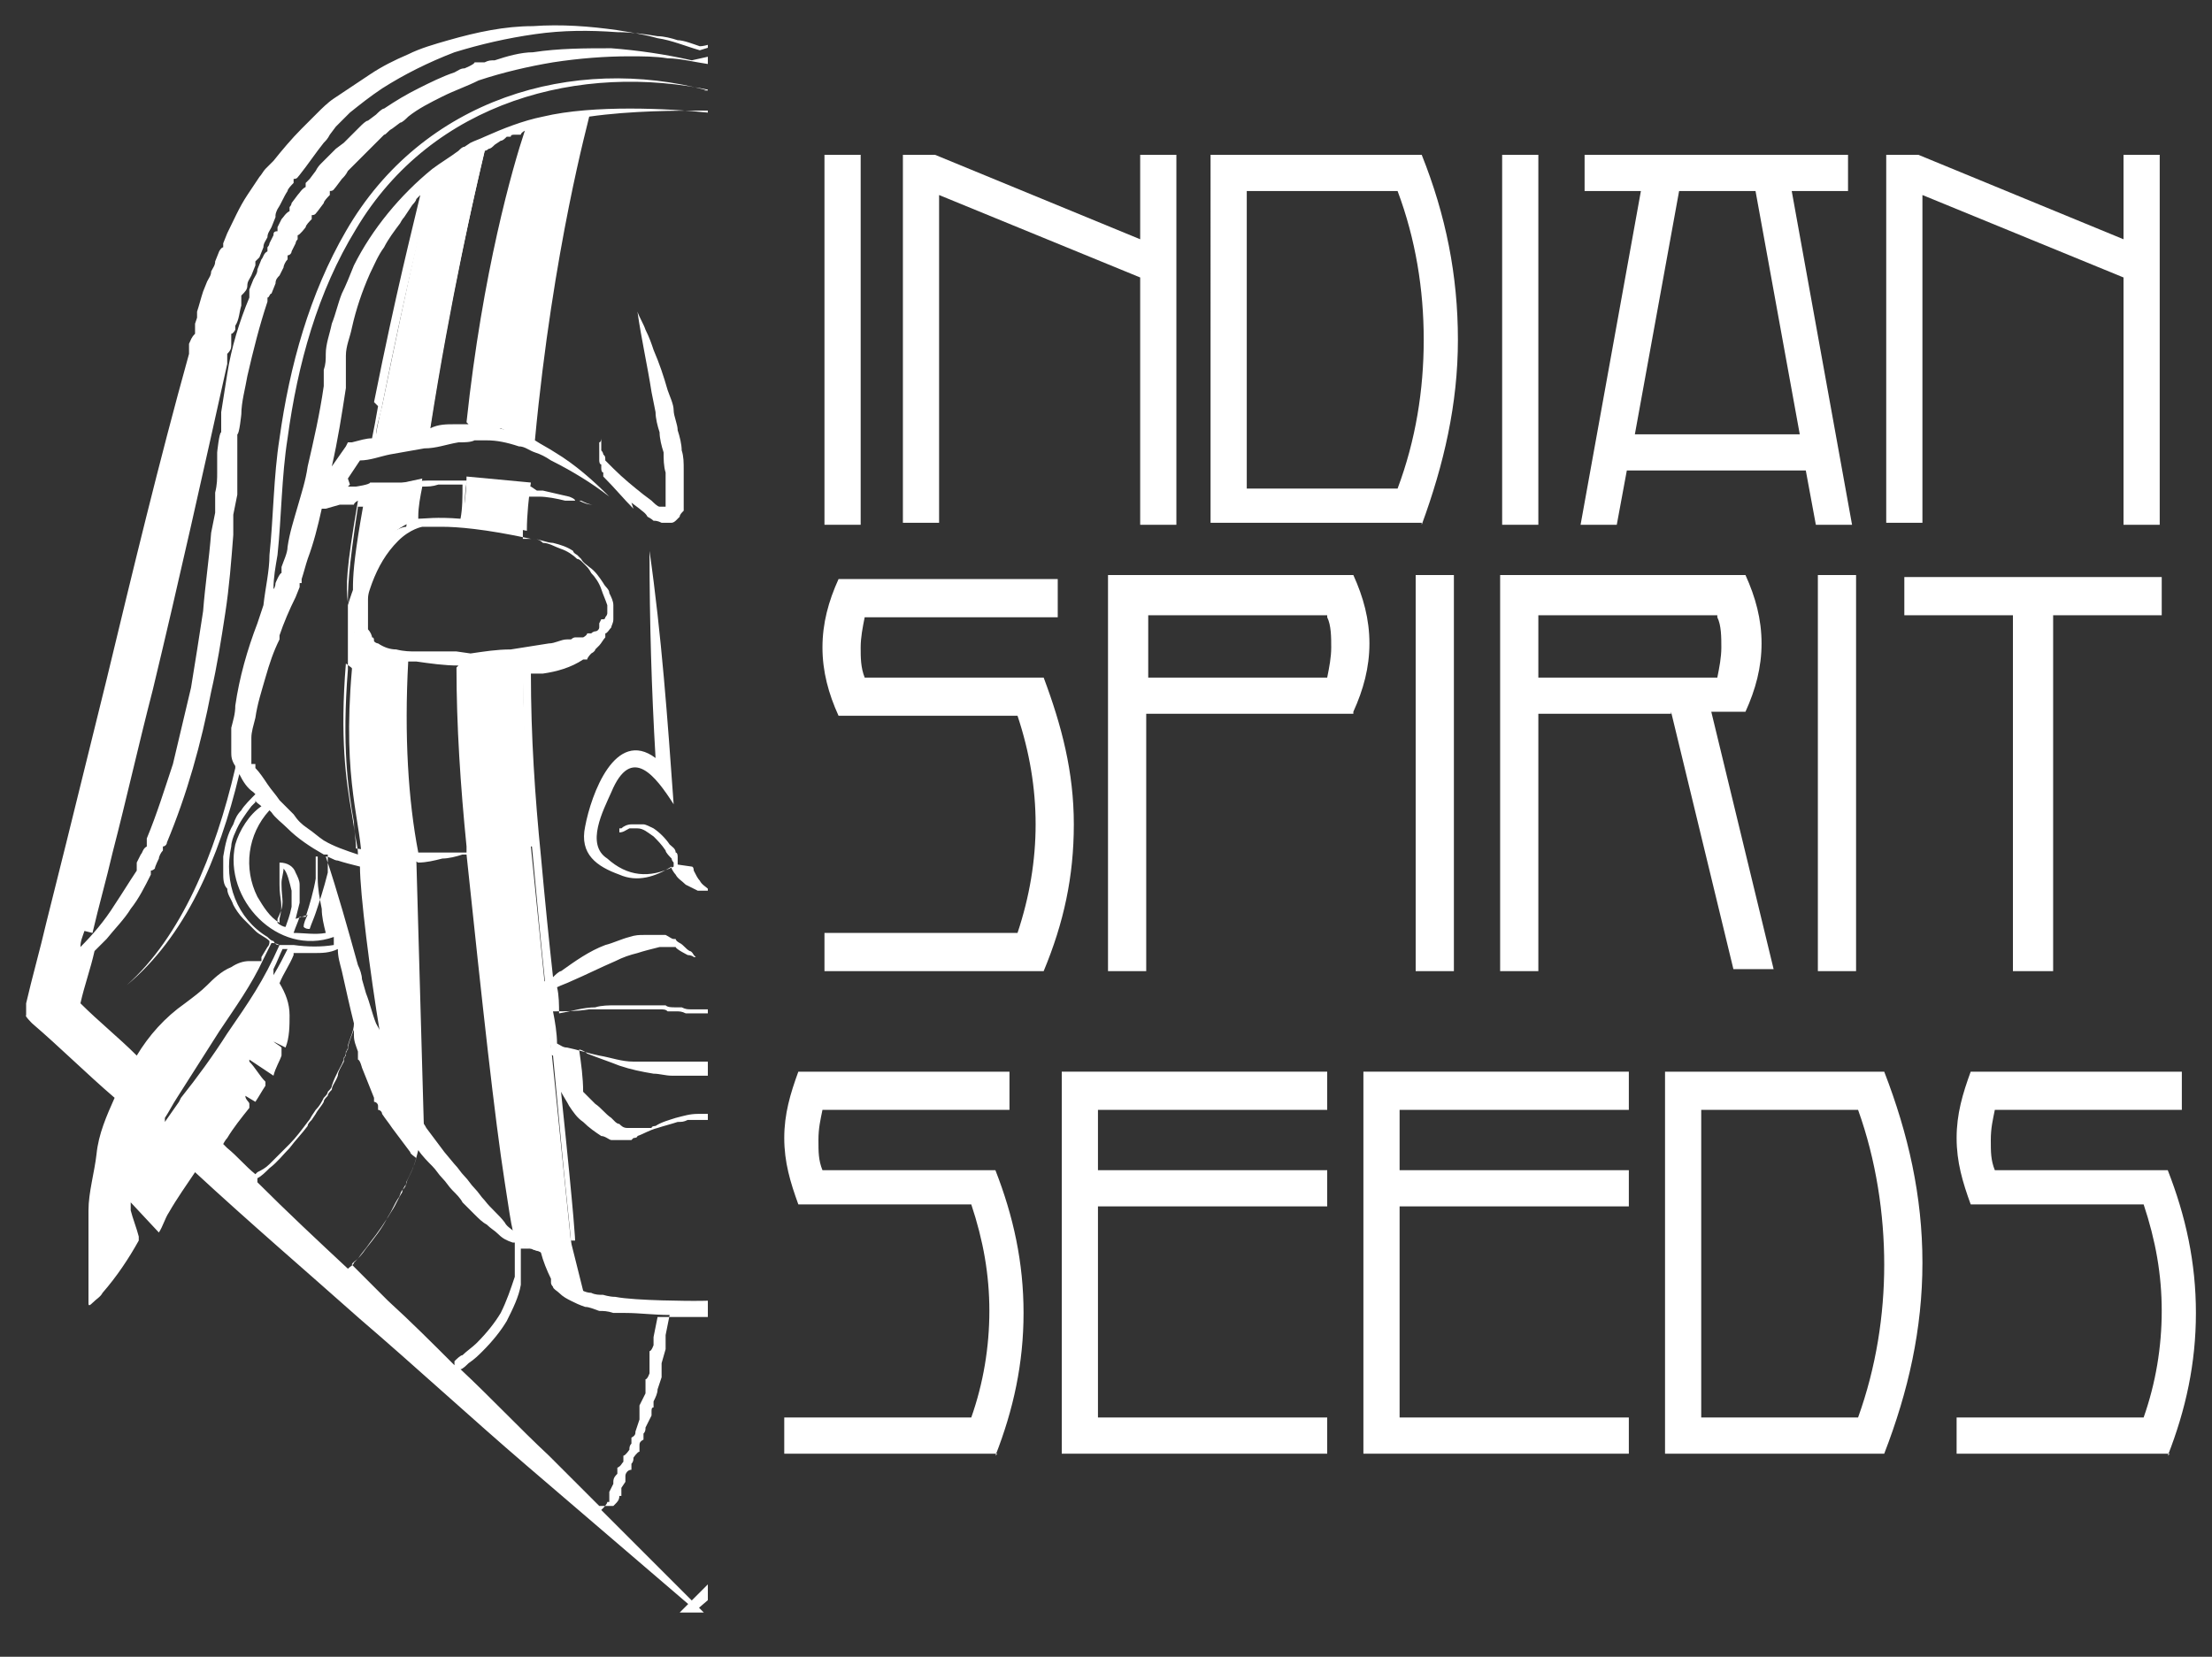
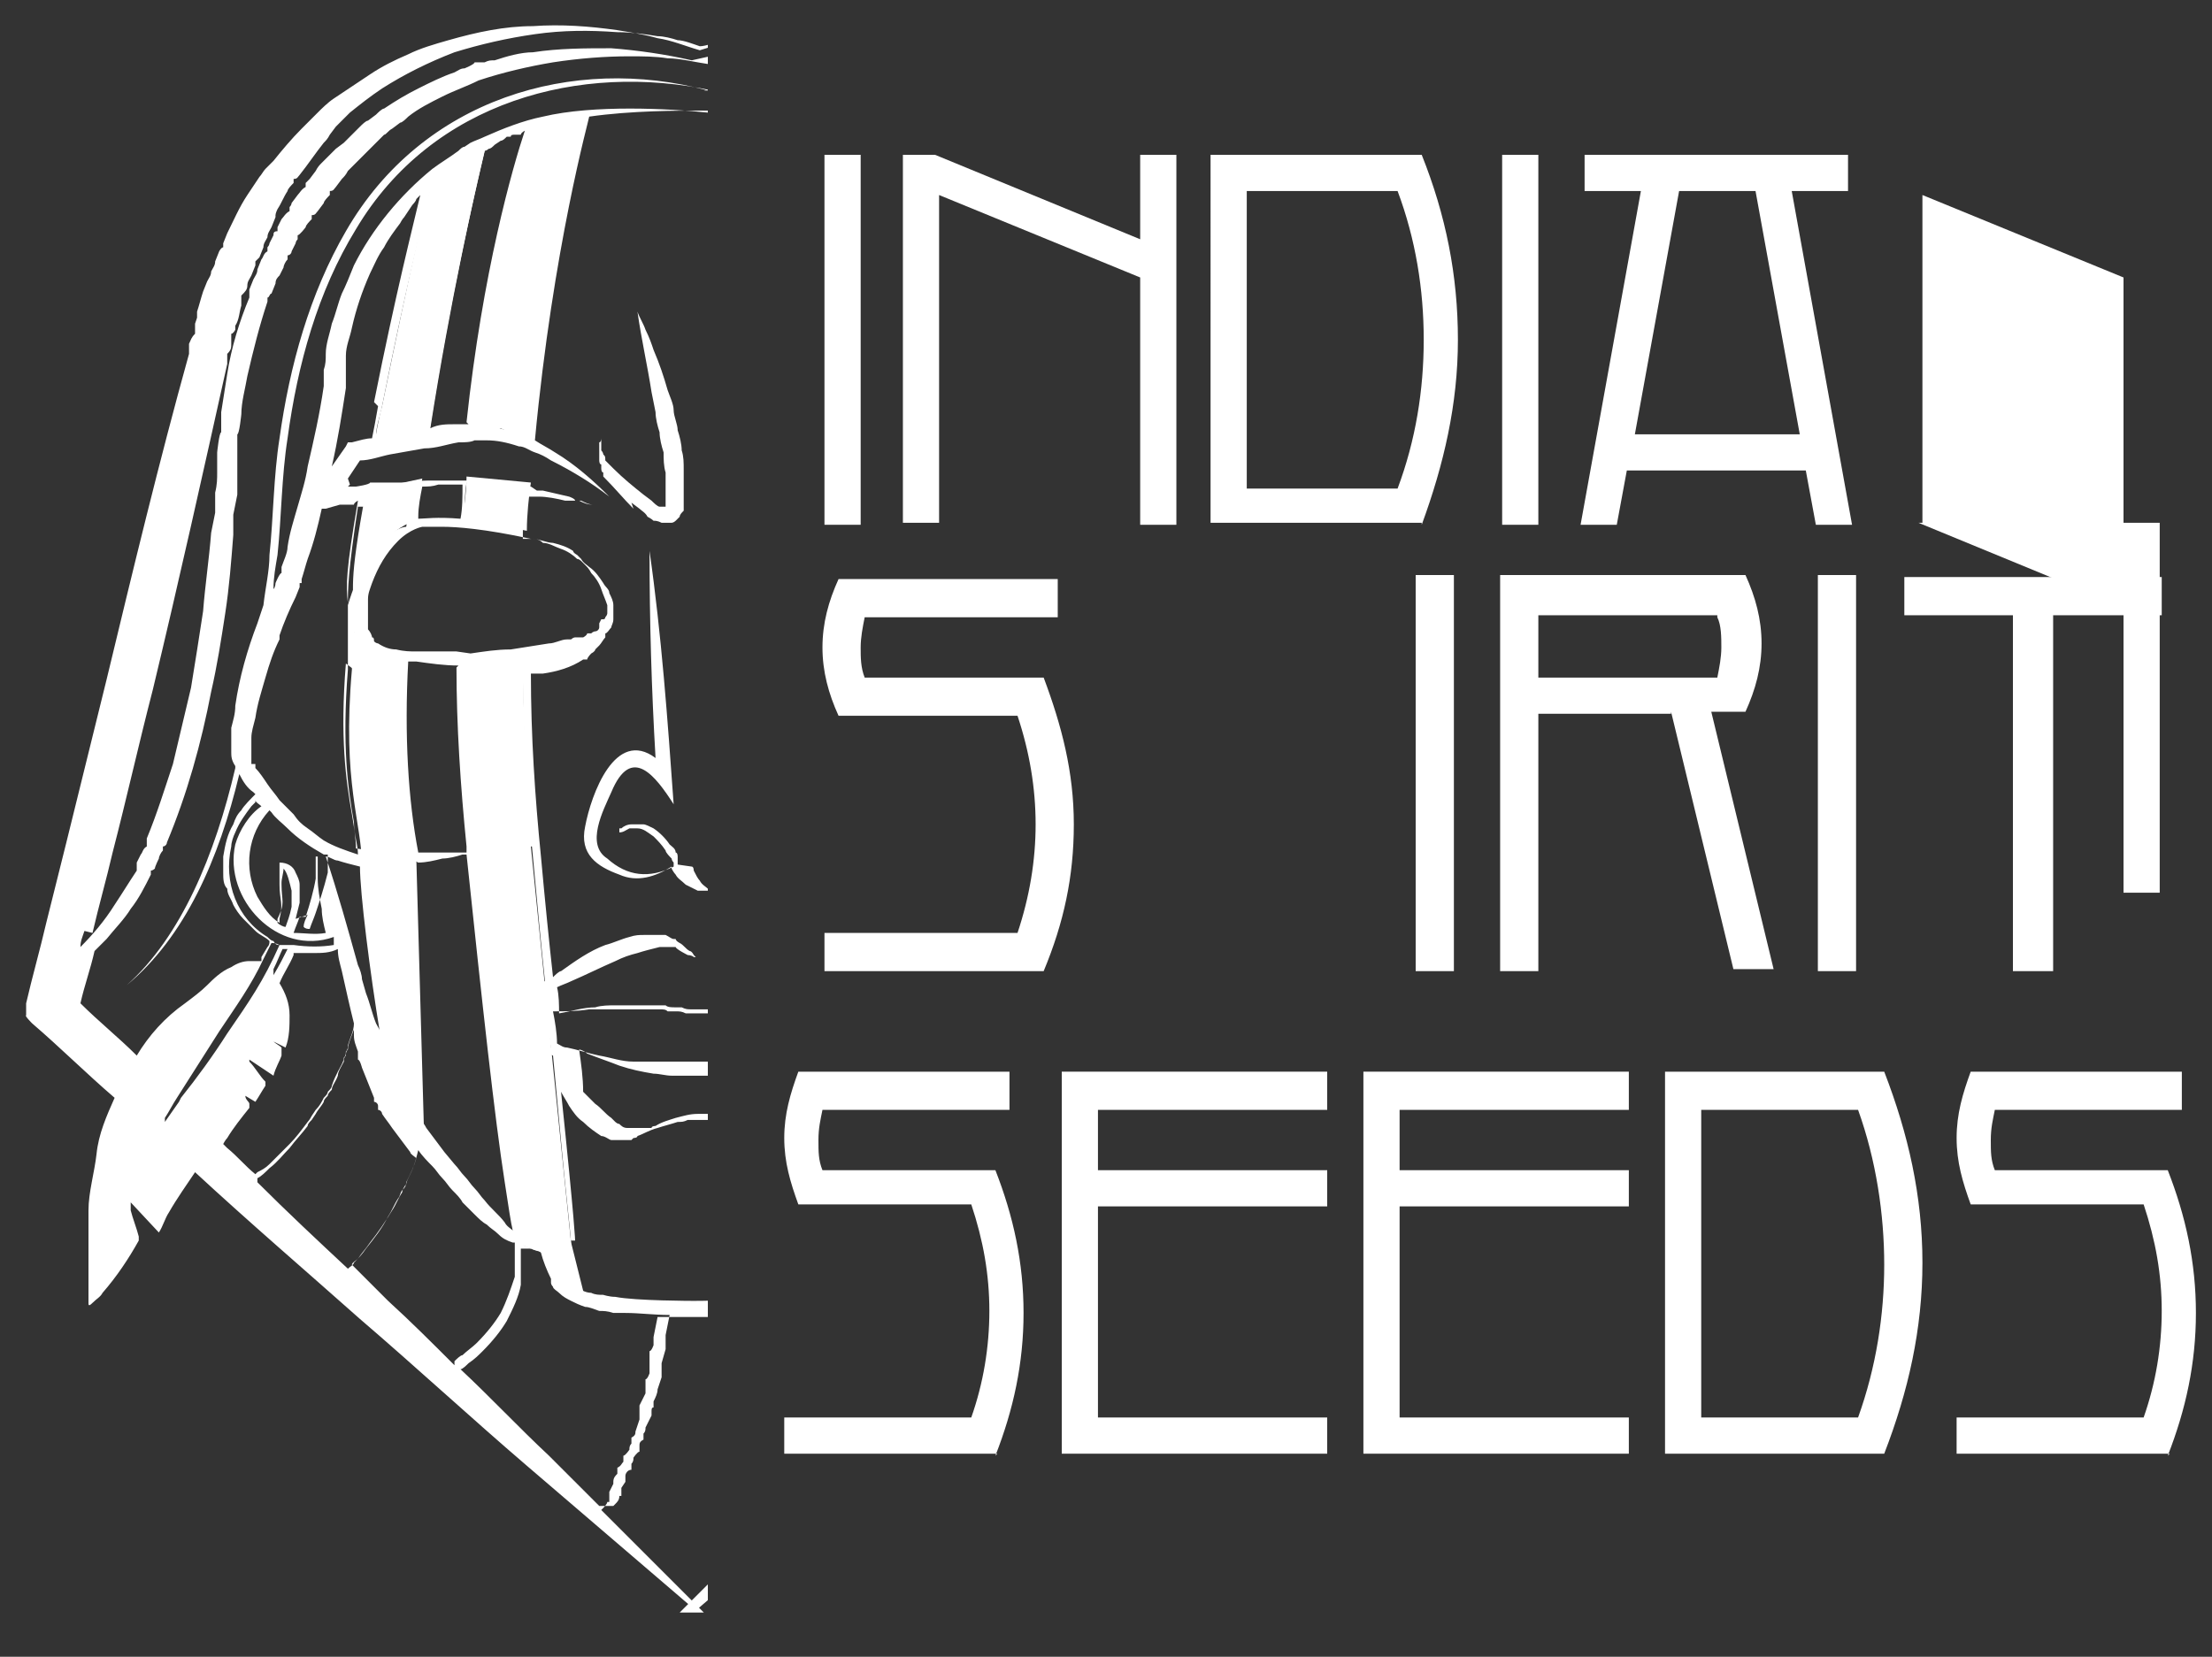
<svg xmlns="http://www.w3.org/2000/svg" id="Layer_1" version="1.1" viewBox="0 0 110 82.4">
  <rect x="0" y="0" width="110" height="82.4" fill="#333333" stroke="none" />
  <defs>
    <style> .st0 { fill: #fff; } .st1 { fill: none; } .st2 { clip-path: url(#clippath); } </style>
    <clipPath id="clippath">
      <rect class="st1" x=".6" y=".3" width="34.6" height="81.8" />
    </clipPath>
  </defs>
  <g>
    <path class="st0" d="M41,7.7h1.8v18.4h-1.8V7.7Z" />
    <path class="st0" d="M56.7,13.8l-10-4.1v16.3h-1.8V7.7h1.6l10.2,4.2v-4.2h1.8v18.4h-1.8v-12.2Z" />
    <path class="st0" d="M70.7,26h-10.5V7.7h10.5c1.2,3,1.8,6,1.8,9.2s-.7,6.2-1.8,9.2ZM69.5,9.5h-7.5v14.8h7.5c.9-2.4,1.3-4.9,1.3-7.4s-.4-5-1.3-7.4Z" />
    <path class="st0" d="M74.7,7.7h1.8v18.4h-1.8V7.7Z" />
    <path class="st0" d="M89.8,23.4h-8.9l-.5,2.7h-1.8l3-16.6h-2.8v-1.8h13.1v1.8h-2.8l3,16.6h-1.8l-.5-2.7ZM83.5,9.5l-2.2,12.1h8.2l-2.2-12.1h-3.8Z" />
-     <path class="st0" d="M105.6,13.8l-10-4.1v16.3h-1.8V7.7h1.6l10.2,4.2v-4.2h1.8v18.4h-1.8v-12.2Z" />
+     <path class="st0" d="M105.6,13.8l-10-4.1v16.3h-1.8h1.6l10.2,4.2v-4.2h1.8v18.4h-1.8v-12.2Z" />
  </g>
  <g>
    <path class="st0" d="M51.9,48.3h-10.9v-1.9h9.6c.6-1.8.9-3.6.9-5.4s-.3-3.6-.9-5.4h-8.9c-.5-1.1-.8-2.2-.8-3.4s.3-2.3.8-3.4h10.9v1.9h-9.6c-.1.5-.2,1-.2,1.5s0,1,.2,1.5h8.9c.9,2.4,1.5,4.7,1.5,7.3s-.5,4.9-1.5,7.3Z" />
-     <path class="st0" d="M67.3,35.5h-10.3v12.8h-1.9v-19.7h12.2c.5,1.1.8,2.2.8,3.4s-.3,2.3-.8,3.4ZM66,30.6h-8.9v3.1h8.9c.1-.5.2-1,.2-1.5s0-1.1-.2-1.5Z" />
    <path class="st0" d="M70.4,28.6h1.9v19.7h-1.9v-19.7Z" />
    <path class="st0" d="M83.1,35.5h-6.6v12.8h-1.9v-19.7h12.2c.5,1.1.8,2.2.8,3.4s-.3,2.3-.8,3.4h-1.7l3.1,12.8h-2l-3.1-12.8ZM85.4,30.6h-8.9v3.1h8.9c.1-.5.2-1,.2-1.5s0-1.1-.2-1.5Z" />
    <path class="st0" d="M90.4,28.6h1.9v19.7h-1.9v-19.7Z" />
    <path class="st0" d="M102,48.3h-1.9v-17.7h-5.4v-1.9h12.8v1.9h-5.4v17.7Z" />
  </g>
  <g>
    <path class="st0" d="M49.6,72.3h-10.6v-1.8h9.3c.6-1.7.9-3.5.9-5.3s-.3-3.5-.9-5.3h-8.6c-.4-1.1-.7-2.1-.7-3.3s.3-2.2.7-3.3h10.5v1.9h-9.3c-.1.5-.2.9-.2,1.5s0,1,.2,1.5h8.6c.9,2.3,1.4,4.6,1.4,7.1s-.5,4.8-1.4,7.1Z" />
    <path class="st0" d="M52.8,53.3h13.2v1.9h-11.4v3h11.4v1.8h-11.4v10.5h11.4v1.8h-13.2v-19Z" />
    <path class="st0" d="M67.8,53.3h13.2v1.9h-11.4v3h11.4v1.8h-11.4v10.5h11.4v1.8h-13.2v-19Z" />
    <path class="st0" d="M93.7,72.3h-10.9v-19h10.9c1.2,3.1,1.9,6.2,1.9,9.5s-.7,6.4-1.9,9.5ZM92.4,55.2h-7.8v15.3h7.8c.9-2.5,1.3-5.1,1.3-7.6s-.4-5.2-1.3-7.7Z" />
    <path class="st0" d="M107.9,72.3h-10.6v-1.8h9.3c.6-1.7.9-3.5.9-5.3s-.3-3.5-.9-5.3h-8.6c-.4-1.1-.7-2.1-.7-3.3s.3-2.2.7-3.3h10.5v1.9h-9.3c-.1.5-.2.9-.2,1.5s0,1,.2,1.5h8.6c.9,2.3,1.4,4.6,1.4,7.1s-.5,4.8-1.4,7.1Z" />
  </g>
  <g class="st2">
    <g>
      <path class="st0" d="M43.9,26.4l1.5-.3,1.7-.3c0-.7-.1-1.4-.2-2.1l-3.2.3c0,.7.1,1.7.2,2.4" />
      <path class="st0" d="M45.2,21.3l1.5.2c-1-9.7-3.2-15.5-3.2-15.5l-2.7-.5v.2s1.8,6.5,2.7,16.4l1.6-.8Z" />
      <path class="st0" d="M45.7,32.7l-1.7-.2c0,3.1-.2,6.3-.5,9.6-2,19.9-2,19.7-2,19.7l-.7,2.8c1.3-.3,1.8-2.3,1.8-2.3.4,0,1.6-.5,1.6-.5,0,0,.2,1.7,2.4-19.7.3-3.3.5-6.4.5-9.3h-1.5Z" />
      <path class="st0" d="M51.1,20.2c-1.5-7.3-2.3-10.3-2.6-11.5l-2.5-1.7c.3,1.3,1.9,7.4,2.9,14.7l2.7.4c-.1-.6-.3-1.3-.4-2" />
      <path class="st0" d="M49.2,23.8c0,.7.2,1.4.3,2.1,0,0,2.4.4,3.1,4.7,0,0,0,0,0,.1h0c0-1.6.3-1.6-.6-6.4l-1.4-.3-1.4-.3Z" />
      <path class="st0" d="M52.6,33.3c0-.8,0-1.4,0-1.9l-2.6,1.3c.1,3.5,0,7-.5,9.9l-.4,14.2,1.7-2.4c.3-2,1.4-9.4,1.4-11.3s1-4.2.5-9.8" />
      <path class="st0" d="M26.2,26.4c0-.8.1-1.7.2-2.4l-3.2-.3c0,.7-.1,1.4-.2,2.1l1.7.3,1.5.3Z" />
      <path class="st0" d="M21.6,8.7c-.4,1.2-1.1,4.2-2.6,11.5-.2.7-.3,1.4-.4,2l2.7-.4c1.1-7.3,2.6-13.4,2.9-14.7l-2.5,1.7Z" />
      <path class="st0" d="M17.6,30.7s0,0,0-.1c.7-4.3,3.1-4.7,3.1-4.7,0-.7.2-1.4.3-2.1l-1.4.3-1.4.3c-.9,4.8-.6,4.8-.6,6.3h0Z" />
      <path class="st0" d="M23.4,21.5l1.5-.2,1.6.8c.9-9.8,2.7-16.4,2.7-16.4v-.2l-2.7.5s-2.1,5.9-3.2,15.5" />
      <path class="st0" d="M26.5,42.1c-.3-3.3-.5-6.5-.5-9.6l-1.7.2h-1.5c0,3,.2,6.1.5,9.4,2.2,21.4,2.4,19.7,2.4,19.7,0,0,1.2.6,1.6.5,0,0,.5,2,1.8,2.3l-.7-2.8s0,.2-2-19.7" />
      <path class="st0" d="M20.1,32.7l-2.6-1.3c0,.5,0,1.1,0,1.9-.5,5.7.5,7.6.5,9.8s1.1,9.2,1.4,11.3l1.7,2.4-.4-14.2c-.5-3-.7-6.4-.5-9.9" />
      <path class="st0" d="M36,24.9c0,.1,0,.2,0,.3,0,.1,0,.2.2.3,0,0,0,.1.2.2,0,0,.1.1.2.1,0,0,.2,0,.3,0,0,0,.2,0,.2,0,.1,0,.3,0,.4-.1,0,0,.2,0,.3-.2.2-.1.3-.2.4-.4l.4-.3c.5-.5,1-1,1.4-1.6v-.2c.2,0,.2-.2.3-.2,0,0,0,0,0-.1h0c0-.2,0-.3.1-.4,0,0,0-.2,0-.3h0c0-.1,0-.3,0-.3,0,0,0,0,0-.1h0c0,0,0-.1,0-.1,0,0,0-.2-.1-.2,0,0,0,0,0,.1,0,0,0,0,0,.1h0c0,0,0,.1,0,.1,0,0,0,0,0,.1h0c0,.1,0,.2,0,.2,0,0,0,.1-.1.2,0,0,0,.1-.1.2h0c0,.1,0,.2,0,.2,0,0-.1.1-.2.2l-.2.2c-.5.5-1,.9-1.5,1.3l-.4.3c-.1,0-.2.2-.4.3,0,0-.1,0-.2,0,0,0,0,0-.1,0,0,0,0,0,0,0,0,0,0,0,0,0,0,0,0,0,0,0,0,0,0,0,0-.1,0,0,0-.1,0-.2,0-.1,0-.3,0-.4,0-.3,0-.6,0-1,0-.3,0-.7.1-1,0-.3.1-.7.2-1,0-.3.1-.7.2-1l.2-1c.2-1.3.5-2.7.7-4-.2.3-.3.6-.4.9-.1.3-.3.6-.4,1-.2.6-.5,1.3-.7,2,0,.3-.2.7-.3,1,0,.3-.2.7-.2,1,0,.3-.1.7-.2,1,0,.3-.1.7-.1,1,0,.4,0,.7,0,1.1,0,.2,0,.4,0,.6" />
      <path class="st0" d="M33.7,43s0,0,0-.1h0c0,0,0-.1,0-.1h0s0,0,0,0c0,0,0,0,0-.1s0,0,0-.1c0,0,0-.2-.1-.2,0-.2-.2-.3-.3-.4-.2-.3-.5-.6-.8-.8-.2-.1-.4-.2-.5-.2h0s0,0,0,0c0,0-.1,0-.2,0,0,0-.1,0-.2,0,0,0-.1,0-.2,0-.2,0-.4.1-.5.2,0,0,0,0-.1,0,0,0,0,0,0,0,0,0,0,0,0,0h0c0,0,0,.1,0,.2.2,0,.3-.1.5-.2.1,0,.3,0,.4,0,.3,0,.5.2.8.4.2.2.4.4.6.7,0,.1.2.3.3.4,0,0,0,.1.1.2h0c0,.1,0,.2,0,.2,0,0,0,0,0,0h0c-1.2.6-2.3.5-3.3-.4-1.1-.7-.2-2.4.2-3.3,1-2.4,2.2-.8,3.1.6-.3-4.2-.6-8.4-1.2-12.6,0,3.5.1,6.9.3,10.3-2-1.5-3.2,1.8-3.5,3.4-.3,1.4.6,2,1.7,2.4.9.4,1.8.1,2.6-.4,0,0,0,0,0,.1,0,0,.1.2.2.3.1.2.3.3.5.5.2.1.4.2.6.3.2,0,.5,0,.7,0,.2,0,.5,0,.7,0,.2,0,.4-.2.6-.3.2-.1.3-.3.5-.5,0,0,.1-.2.2-.3,0,0,0,0,0-.1.8.5,1.7.8,2.6.4,1.2-.4,2-1.1,1.7-2.4-.2-1.6-1.4-4.9-3.5-3.4.2-3.4.3-6.9.3-10.3-.6,4.2-.9,8.4-1.2,12.6.9-1.4,2.1-3,3.1-.6.4.9,1.3,2.6.2,3.3-1.1.9-2.1,1-3.3.5h0c0,0,0,0,0-.1h0c0,0,0-.2,0-.2,0,0,0-.1.1-.2,0-.1.2-.3.3-.4.2-.2.4-.5.6-.7.2-.2.5-.3.8-.4.2,0,.3,0,.5,0,.2,0,.3,0,.5.2,0,0,0,0,0-.1h0c0,0,0,0,0-.1,0,0,0,0,0,0,0,0,0,0-.1,0-.2-.1-.3-.2-.5-.2,0,0,0,0-.2,0,0,0-.1,0-.2,0,0,0-.1,0-.2,0,0,0,0,0,0,0h0c-.2,0-.4.1-.5.2-.3.2-.6.5-.8.8-.1.1-.2.3-.3.4,0,0,0,.2-.1.2,0,0,0,0,0,.1,0,0,0,0,0,.1h0c0,0,0,0,0,.1h0c0,.1,0,.1,0,.2,0,0,0,.2-.1.2,0,.2-.2.3-.3.5-.1.1-.2.3-.4.4-.2.1-.4.2-.6.3-.2,0-.4-.1-.6-.3-.1-.1-.3-.2-.4-.4-.1-.1-.2-.3-.3-.5,0,0,0-.2-.1-.2" />
      <path class="st0" d="M31.4,25l.4.3c.1.1.3.2.4.4,0,0,.2.1.3.2.1,0,.2,0,.4.1,0,0,.2,0,.2,0,0,0,.2,0,.3,0,0,0,.1,0,.2-.1,0,0,.1-.1.2-.2,0-.1.1-.2.2-.3,0-.1,0-.2,0-.3,0-.2,0-.4,0-.6,0-.4,0-.7,0-1.1,0-.4,0-.7-.1-1,0-.3-.1-.7-.2-1,0-.3-.2-.7-.2-1,0-.3-.2-.7-.3-1-.2-.7-.4-1.3-.7-2-.1-.3-.2-.6-.4-1-.1-.3-.3-.6-.4-.9.2,1.4.5,2.7.7,4l.2,1c0,.3.1.7.2,1,0,.3.1.7.2,1,0,.3,0,.7.1,1,0,.3,0,.6,0,1,0,.1,0,.3,0,.4,0,0,0,.1,0,.2,0,0,0,0,0,.1,0,0,0,0,0,0,0,0,0,0,0,0,0,0,0,0,0,0,0,0,0,0-.1,0,0,0-.1,0-.2,0-.1,0-.3-.2-.4-.3l-.4-.3c-.5-.4-1-.8-1.5-1.3l-.2-.2c0,0-.1-.1-.2-.2,0,0,0,0,0,0h0c0-.2,0-.2-.1-.3,0,0,0-.1-.1-.2h0c0-.1,0-.2,0-.2,0,0,0,0,0-.1h0c0,0,0-.1,0-.1,0,0,0,0,0-.1,0,0,0,0,0-.1,0,0,0,.2-.1.2h0c0,.2,0,.2,0,.3h0c0,.1,0,.3,0,.3,0,0,0,.2,0,.3,0,0,0,.2.1.2h0c0,.2,0,.2,0,.2,0,0,0,.2.1.2v.2c.6.6,1,1.1,1.5,1.6" />
      <path class="st0" d="M63.6,52.5c-.6-1-1.4-1.9-2.4-2.6-.4-.3-.7-.6-1.1-.9-.4-.3-.8-.7-1.2-.9-.3-.1-.6-.2-.9-.3,0,0-.3,0-.4,0h-.2s0,0,0-.1l-.3-.5c0,0,0-.1-.1-.3.2-.1.5-.3.7-.5.2-.2.4-.4.6-.6.2-.2.3-.5.5-.7.1-.2.2-.5.3-.8,0-.3.1-.5.2-.8,0-.1,0-.3,0-.4,0,0,0-.1,0-.2,0,0,0-.1,0-.2,0-.5-.2-1.1-.5-1.6-.1-.2-.3-.5-.4-.7-.2-.2-.5-.6-.7-.8,0,0,0,0,.1-.1.2-.3.4-.6.7-.8h0c1,4.1,2.7,8,5.6,10.4-2.8-2.4-4.4-6.5-5.4-10.8,0,0,0,0,0,0h0c0-.1,0-.1,0-.2,0-.2.1-.4.2-.7,0-.2,0-.4,0-.6,0-.2,0-.4,0-.6,0-.4,0-.7-.2-1.1-.3-1.4-.7-2.8-1.1-4.1-.1-.3-.2-.6-.3-.9,0-.9-.2-1.7-.3-2.5-.2-1.9-.2-3.9-.5-5.8-.5-3.6-1.5-7.2-3.3-10.3-3.9-6.6-11.3-8.7-18-7-6.7-1.8-14.2.4-18,7-1.8,3.1-2.8,6.7-3.3,10.3-.3,1.9-.3,3.9-.5,5.8,0,.8-.2,1.6-.3,2.5-.1.3-.2.6-.3.9-.5,1.3-.9,2.7-1.1,4.1,0,.4-.1.7-.2,1.1,0,.2,0,.4,0,.6,0,.2,0,.4,0,.6,0,.2,0,.4.2.7,0,0,0,0,0,0h0c0,0,0,.1,0,.1-1,4.3-2.7,8.4-5.4,10.8,2.9-2.4,4.6-6.3,5.6-10.5h0c.2.4.4.7.7.9,0,0,0,0,.1.1-.2.2-.6.6-.7.8-.2.2-.3.4-.4.7-.3.5-.4,1-.5,1.6,0,0,0,.1,0,.2s0,.1,0,.2c0,.1,0,.3,0,.4,0,.3,0,.6.2.8,0,.3.2.5.3.8.1.2.3.5.5.7.2.2.4.4.6.6.2.2.5.3.7.5,0,.1,0,.2-.1.3l-.3.5c0,0,0,.1,0,.2h-.2c-.1,0-.4,0-.4,0-.3,0-.6.1-.9.3-.5.2-.9.6-1.2.9-.3.3-.7.6-1.1.9-1,.7-1.8,1.6-2.4,2.6-.9-.9-1.9-1.7-2.8-2.6.2-.9.5-1.7.7-2.6.2-.2.4-.4.6-.6.4-.5.9-1,1.2-1.5.4-.5.7-1.1,1-1.7v-.2c.1,0,.2-.1.2-.1h0c0-.1.2-.5.2-.5,0-.1.1-.3.2-.4v-.2c.1,0,.2-.1.2-.2,1-2.4,1.7-4.9,2.2-7.5.3-1.3.5-2.6.7-3.9.2-1.3.3-2.6.4-3.9v-1c0,0,.2-1,.2-1,0-.3,0-.6,0-1v-.5c0-.2,0-.3,0-.5v-1c.1,0,.2-1,.2-1,0-.6.2-1.3.3-1.9.3-1.3.6-2.5,1-3.7v-.2c.1,0,.1-.2.2-.2l.2-.5c0-.2.1-.3.2-.4l.2-.4c0-.1.1-.3.2-.4v-.2c.1,0,.2-.1.2-.2l.2-.4c0,0,0-.1.1-.2v-.2c.1,0,.4-.4.4-.4,0-.1.2-.3.3-.4v-.2c.2,0,.2-.1.3-.2l.3-.4c0-.1.2-.3.3-.4v-.2c.2,0,.2-.1.3-.2l.3-.4c.1-.1.2-.2.3-.4l.2-.2.2-.2c.1-.1.2-.2.3-.3l.3-.3c0,0,.1-.1.2-.2l.2-.2.2-.2c0,0,.1-.1.2-.2.1,0,.2-.2.4-.3l.4-.3c.1,0,.3-.2.4-.3.5-.4,1.1-.7,1.7-1,.6-.3,1.2-.5,1.8-.8,1.2-.4,2.5-.7,3.7-.9,1.3-.2,2.6-.3,3.8-.3.6,0,1.3,0,1.9.1.6,0,1.4.2,2.1.3h0,0c.6-.1,1.4-.3,2.1-.3.6,0,1.3,0,1.9-.1,1.3,0,2.6,0,3.8.3,1.3.2,2.5.5,3.7.9.6.2,1.2.5,1.8.8.6.3,1.1.6,1.7,1,.1,0,.3.2.4.3l.4.3c.1,0,.3.2.4.3,0,0,.1.1.2.2l.2.2.2.2c0,0,.1.1.2.2l.3.3c.1.1.2.2.3.3l.2.2.2.2c.1.1.2.2.3.4l.3.4c0,0,.1.1.2.2v.2c.2.1.3.3.4.4l.3.4c0,0,0,.1.1.2v.2c.2.1.3.3.4.4l.2.4v.2c.2,0,.2.1.2.2l.2.4c0,0,0,.1.1.2v.2c.2.1.2.3.3.4l.2.4c0,.1.1.3.2.4l.2.5c0,0,0,.2,0,.2v.2c.5,1.2.8,2.5,1.1,3.7.1.6.2,1.3.3,1.9v1c.1,0,.2,1,.2,1,0,.2,0,.3,0,.5v.5c0,.3,0,.6.1,1v1c0,0,.2,1,.2,1,.1,1.3.3,2.6.4,3.9.2,1.3.4,2.6.7,3.9.5,2.6,1.2,5.1,2.2,7.5,0,0,0,.1,0,.2v.2c.2.1.2.3.3.4l.2.4h0c0,.1,0,.2,0,.2v.2c.4.6.8,1.1,1.2,1.7.4.5.8,1,1.2,1.5.2.2.4.4.6.6.2.9.4,1.7.7,2.6-.9.9-1.9,1.7-2.8,2.6M61.9,55.9s0,0,0,0c-.2-.3-.5-.7-.7-1-.8-1.1-1.6-2.1-2.3-3.2-1.1-1.7-1.9-2.6-2.6-4.4.1,0,.2,0,.4-.1l.4.8c.6,1.3,1.4,2.4,2.2,3.6.7,1.1,1.4,2.2,2.1,3.3.2.3.4.7.6,1,0,0,0,0,0,.1h0ZM58.8,57.1c-.5.4-.9.9-1.4,1.3,0,0,0,0,0,0-.2-.1-.4-.3-.6-.4-.4-.3-.7-.6-1-1-.3-.4-.6-.7-.9-1.1,0,0-.1-.2-.2-.3l-.2-.3c-.1-.2-.3-.4-.4-.6,0-.1-.1-.2-.2-.3,0-.1-.1-.2-.2-.3-.1-.2-.2-.4-.3-.7-.1-.2-.2-.4-.3-.7,0-.1,0-.2-.1-.3,0-.1,0-.2-.1-.3-.1-.4-.2-.7-.3-1.1.2-.9.4-1.7.6-2.6,0-.4.1-.7.2-1.1.3.1.8.2,1.2.2.3,0,.6,0,1,0,0,0,0,0,0,.1.2.5.4.9.7,1.4-.3.5-.5,1-.5,1.6,0,.6,0,1.1.2,1.6l.6-.3h0c-.1.1-.2.3-.4.4-.1.1-.2.2,0,.4.1.3.3.7.4,1l1.2-.8h0s0,.1,0,.1c-.3.3-.5.7-.8,1,0,0,0,.2,0,.2.2.3.3.5.5.8l.5-.3h0c0,.1-.1.3-.2.4,0,0,0,.1,0,.2.4.5.8,1,1.1,1.5,0,.1.1.2.2.3,0,0-.1.1-.2.2M52.8,62.8c0-.1-.2-.2-.3-.3-.2-.2-.4-.5-.6-.7-.4-.5-.8-1-1.1-1.6-.2-.3-.3-.6-.5-.9,0-.1-.2-.3-.2-.4s-.1-.3-.2-.4c-.2-.4-.3-.8-.5-1.2,0-.1.2-.2.3-.3.3-.4.6-.8.9-1.2.2-.2.3-.4.5-.7,0,0,0-.1.1-.2v-.2c.1,0,.2-.1.2-.2v-.2c.3-.5.5-1,.7-1.5v-.4c.1,0,.2-.4.2-.4,0-.2.2-.5.2-.8,0-.1,0-.2,0-.3,0,.3.2.7.3,1,0,.1,0,.2.1.3,0,.1,0,.2.1.3,0,.2.2.5.3.7,0,.2.2.4.3.7,0,.1.1.2.2.3,0,.1.1.2.2.3.1.2.2.4.4.6l.2.3c0,.1.1.2.2.3.3.4.6.8.9,1.1.3.4.7.7,1,1,.2.2.4.3.6.5h0c-1.5,1.4-3,2.8-4.5,4.3M50.8,64.7c-1.1,1.1-2.2,2.1-3.3,3.2,0,0,0,0,0,0-.1,0-.3-.2-.4-.3-.3-.2-.5-.4-.7-.6-.5-.4-.9-.9-1.2-1.5-.3-.5-.6-1.1-.7-1.8,0,0,0,0,0-.1h0c0-.2,0-.3,0-.4,0-.2,0-.3,0-.5,0-.3,0-.6,0-.8,0,0,0,0,0,0h0s0,0,.1,0h0s0,0,0,0h0c.2-.2.5-.3.7-.5.2-.2.4-.3.6-.5.2-.2.4-.4.6-.5.2-.2.4-.4.6-.6.2-.2.4-.4.5-.6.2-.2.4-.4.5-.6.2-.2.3-.4.5-.6.2-.3.5-.6.7-.8.1.4.3.8.4,1.2,0,.2.1.3.2.5,0,.1.1.3.2.4.1.3.3.6.5.9.3.6.7,1.1,1.1,1.6.2.3.4.5.6.8,0,.1.2.2.3.3-.6.6-1.2,1.2-1.8,1.8M42.9,72.4c-.9.8-1.7,1.7-2.5,2.5,0,0,0,0,0,0,0,0,0,0-.1-.1,0,0-.2-.2-.2-.2h-.1c0-.2,0-.2,0-.3h0c0-.1,0-.2,0-.2h0c0,0-.2-.3-.2-.3,0,0,0,0,0-.1h0c0-.2-.1-.3-.2-.4v-.3c-.2,0-.3-.2-.3-.3v-.3c-.1,0-.3-.3-.3-.3,0-.1,0-.2-.1-.3v-.3c-.2-.1-.2-.2-.2-.3l-.2-.6v-.2c0,0,0-.1-.1-.2v-.3c-.2-.2-.2-.4-.3-.6l-.2-.6v-.3c0,0-.1-.2-.1-.2v-.2s-.2-.7-.2-.7v-.3c0,0-.1-.2-.1-.2v-.2s-.2-1-.2-1c.7,0,1.4,0,2.2-.1.2,0,.4,0,.6,0,.2,0,.4,0,.7-.1.2,0,.4,0,.7-.2.2,0,.4-.2.7-.3.2-.1.5-.3.6-.4.1,0,.2-.2.3-.3,0,0,0-.1.1-.2,0,0,0-.1,0-.2.2-.4.4-.8.5-1.3,0,0,0,0,0,0,.2,0,.4-.1.5-.2,0,0,.1,0,.2,0,.1,0,.2,0,.3,0,0,.3,0,.6,0,.8,0,.2,0,.3,0,.5,0,0,0,.2,0,.2h0c0,.2,0,.2,0,.2.1.6.4,1.2.7,1.8.3.6.7,1.1,1.2,1.5.2.2.5.4.7.6.1.1.3.2.4.3,0,0,0,0,0,0-1.5,1.4-2.9,2.9-4.4,4.3M35,80.2c-1.7-1.7-3.4-3.4-5.1-5.1,0,0,0,0,0,0,0,0,0,0,.1-.1,0,0,.2-.2.2-.3h.1c0-.2,0-.2,0-.3h0c0-.1,0-.2,0-.2h0c0,0,.2-.4.2-.4,0,0,0,0,0-.1h0c0-.2.1-.3.2-.4v-.3c.2-.1.2-.2.3-.3v-.3c.1,0,.3-.3.3-.3,0-.1,0-.2.1-.3v-.3c.2-.1.2-.2.2-.3l.2-.6v-.2c0,0,0-.1,0-.2v-.3c.1-.2.2-.4.3-.6v-.7c.1,0,.2-.3.2-.3v-.2s0-.2,0-.2v-.7c.1,0,.2-.3.2-.3v-.2s0-.2,0-.2l.2-1c.6,0,1.1,0,1.7,0,.6,0,1.1,0,1.7,0l.2,1v.2s0,.2,0,.2v.3c0,0,.2.7.2.7v.2s0,.2,0,.2v.3c0,0,.2.7.2.7,0,.2.1.4.2.6v.3c.1,0,.1.1.1.2v.2c0,0,.3.6.3.6,0,.1,0,.2.1.3v.3c.2.1.2.2.2.3v.3c.1,0,.3.3.3.3,0,.1,0,.2.1.3v.3c.2.1.2.2.3.3h0c0,.2,0,.2,0,.3l.2.3h0c0,0,0,.1,0,.1h0c0,.2,0,.2,0,.3h.1c0,.2.1.3.2.4,0,0,0,0,.1.1,0,0,0,0,0,0-1.7,1.7-3.4,3.4-5.1,5.1M29.8,74.9s0,0,0,0c-.8-.8-1.7-1.7-2.5-2.5-1.5-1.4-2.9-2.9-4.4-4.3,0,0,0,0,0,0,.1,0,.3-.2.4-.3.3-.2.5-.4.7-.6.5-.5.9-1,1.2-1.5.3-.6.6-1.2.7-1.8,0,0,0,0,0-.1h0c0-.2,0-.3,0-.4,0-.2,0-.3,0-.5,0-.3,0-.6,0-.8.1,0,.2,0,.3,0,0,0,.1,0,.2,0,.2,0,.4.1.5.2,0,0,0,0,0,0,.1.4.3.9.5,1.3,0,0,0,.1,0,.2,0,0,0,.1.1.2,0,.1.2.2.3.3.2.2.4.3.6.4.2.1.4.2.7.3.2,0,.4.1.7.2.2,0,.4,0,.7.1.2,0,.4,0,.6,0,.7,0,1.4.1,2.2.1l-.2,1v.2s0,.2,0,.2v.3c0,0-.2.7-.2.7v.2s0,.2,0,.2v.3c0,0-.2.6-.2.6,0,.2-.1.4-.2.6v.3c-.1,0-.1.1-.1.2v.2c0,0-.3.6-.3.6,0,.1,0,.2-.1.3v.3c-.2.1-.2.2-.2.3v.3c-.1,0-.3.3-.3.3,0,.1,0,.2-.1.3v.3c-.2,0-.3.2-.3.3h0c0,.2,0,.2,0,.3l-.2.3h0c0,0,0,.1,0,.1h0c0,.2,0,.2,0,.3h-.1c0,.2-.1.3-.2.4,0,0,0,0-.1.1M22.6,67.9c-1.1-1.1-2.2-2.2-3.3-3.2-.6-.6-1.2-1.2-1.8-1.8,0-.1.2-.2.3-.3.2-.3.4-.5.6-.8.4-.5.8-1.1,1.1-1.6.2-.3.3-.6.5-.9,0-.1.1-.3.2-.4,0-.1.1-.3.2-.5.2-.4.3-.8.4-1.2.2.3.5.6.7.8.2.2.3.4.5.6.2.2.3.4.5.6.2.2.4.4.5.6.2.2.4.4.6.6.2.2.4.4.6.5.2.2.4.3.6.5.2.2.4.3.7.4h0s0,0,0,0h0s0,0,.1,0h0s0,0,0,0c0,.3,0,.6,0,.8,0,.2,0,.3,0,.5,0,0,0,.2,0,.2h0c0,.2,0,.2,0,.2-.2.6-.4,1.2-.7,1.8-.3.5-.7,1-1.2,1.5-.2.2-.5.4-.7.6-.1,0-.3.2-.4.3,0,0,0,0,0,0M12.8,58.6s0,0,0,0c.2-.1.4-.3.6-.5.4-.3.7-.7,1-1,.3-.4.6-.7.9-1.1,0-.1.1-.2.2-.3l.2-.3c.1-.2.3-.4.4-.6,0-.1.1-.2.2-.3,0-.1.1-.2.2-.3,0-.2.2-.4.3-.7,0-.2.2-.5.3-.7,0-.1,0-.2.1-.3,0-.1,0-.2.1-.3,0-.3.2-.7.3-1,0,.1,0,.2,0,.3,0,.3.1.5.2.8v.4c.1,0,.2.4.2.4.2.5.4,1,.6,1.5v.2c.1,0,.2.1.2.2v.2c.1,0,.2.1.2.2.2.3.3.4.5.7.3.4.6.8.9,1.2,0,.1.2.2.3.3-.1.4-.3.8-.5,1.2,0,.2-.1.3-.2.4s-.1.3-.2.4c-.2.3-.3.6-.5.9-.3.6-.7,1.1-1.1,1.6-.2.3-.4.5-.6.7,0,.1-.2.2-.3.3-1.5-1.4-3-2.8-4.5-4.3M12.7,58.4c-.5-.4-.9-.9-1.4-1.3,0,0-.1-.1-.2-.2,0,0,.1-.2.2-.3.3-.5.7-1,1.1-1.5,0,0,0-.1,0-.2,0-.1-.2-.2-.2-.4h0s.5.3.5.3c.2-.3.3-.5.5-.8,0,0,0-.2,0-.2-.3-.3-.5-.7-.8-1h0c0,0,0-.1,0-.1l1.2.8c.1-.4.3-.7.4-1,0-.2,0-.3,0-.4-.1-.1-.3-.2-.4-.3h0s.6.3.6.3c.2-.5.2-1.1.2-1.6,0-.6-.2-1.1-.5-1.6.2-.5.5-.9.7-1.4,0,0,0,0,0-.1.3,0,.6,0,1,0,.4,0,.8,0,1.2-.2,0,.4.1.7.2,1.1.2.9.4,1.8.6,2.6,0,.4-.2.7-.3,1.1,0,.1,0,.2-.1.3,0,.1,0,.2-.1.3,0,.2-.2.5-.3.7-.1.2-.2.4-.3.7,0,.1-.1.2-.2.3,0,.1-.1.2-.2.3-.1.2-.2.4-.4.6l-.2.3c0,0-.1.2-.2.3-.3.4-.6.8-.9,1.1-.3.3-.7.7-1,1-.2.2-.4.3-.6.4,0,0,0,0,0,0M14,47s0,0,0,0c0,0,0,0,0,0M14,47.2c.1,0,.2,0,.3,0,0,0,0,0,0,0-.2.4-.4.8-.7,1.3,0,0,0,0,0-.1,0,0,0-.1,0-.2.2-.4.3-.7.5-1.1M12.7,39.8c0,.1.2.2.3.3-.6.4-1.1,1.2-1.3,1.9-.6,2.7,2.1,5.6,4.9,4.6,0,.1,0,.3,0,.4-.6.1-1.3.1-2,0,0,0-.1,0-.2,0-.1,0-.2,0-.3,0,0,0-.1,0-.2,0,0,0,0,0,0,0s0,0,0,0c0,0,0,0,0,0,0,0,0,0,0,0,0,0,0,0,0,0-.1,0-.2,0-.3-.2-.1,0-.2-.1-.3-.2-1.5-.9-2.2-2.7-1.8-4.5,0-.2.1-.5.2-.7.2-.5.5-.9.8-1.3,0,0,.1-.1.2-.2M13.9,31.6c.2-.6.5-1.3.8-1.9l.2-.5v-.2c.1,0,.1,0,.1,0h0s0,0,0,0h0s0-.2,0-.2c.1-.3.2-.7.3-1,.3-.8.5-1.6.7-2.5h.2s.7-.2.7-.2h.7c0-.1.2-.2.2-.2-.6,3.5-.6,4.2-.5,5.1,0,.2,0,.3,0,.5,0,0,0,.2,0,.9h0s0,0,0,0c0,0,0,.1,0,.2,0,.4,0,1,0,1.7-.3,3.8,0,5.9.3,7.6,0,.6.2,1.1.2,1.6-.6-.2-1.2-.4-1.7-.7-.3-.2-.5-.4-.8-.6-.3-.2-.5-.4-.7-.7-.2-.2-.5-.5-.7-.7-.2-.3-.4-.5-.6-.8-.2-.3-.4-.6-.6-.8v-.2c-.2,0-.2,0-.2,0,0,0,0,0,0,0h0c0-.2,0-.3,0-.4,0-.1,0-.3,0-.4,0-.2,0-.3,0-.5,0-.3.1-.6.2-1,.1-.7.3-1.3.5-2,.2-.7.4-1.3.7-1.9M57.3,38c-.2.3-.4.6-.6.8-.2.3-.4.5-.6.8-.2.3-.4.5-.7.7-.2.2-.5.5-.7.7-.3.2-.5.4-.8.6-.5.3-1.1.6-1.7.7,0-.5.1-1,.2-1.6.3-1.7.6-3.8.3-7.6,0-.7,0-1.2,0-1.7,0,0,0-.1,0-.2h0c0-.8,0-1,0-1,0-.2,0-.3,0-.5,0-.9.1-1.6-.5-5.1h.2s.7.2.7.2h.7c0,.1.2.2.2.2.2.8.4,1.7.7,2.5.1.3.2.7.3,1h0c0,.1,0,.2,0,.2h0s0,0,0,0h0c0,0,.1.3.1.3l.2.5c.3.6.5,1.3.8,1.9.2.6.5,1.3.7,1.9.2.7.4,1.3.5,2,0,.3.1.7.2,1,0,.2,0,.3,0,.5,0,.1,0,.3,0,.4,0,.1,0,.2,0,.4h0s0,0,0,0c0,0,0,0,0,0v.2ZM54.2,42.9c0,0,0,.2,0,.2v.3s0,.1,0,.1h0c.1.8.3,1.4.5,2.1,0,.3.2.5.3.8-.5.1-1.1.1-1.6,0,0-.4.1-.8.2-1.2,0-.5.1-1,.2-1.5,0-.4,0-.8,0-1.1,0,0,0,0,.1,0,0,0,0,.1,0,.2,0,0,0,.2,0,.2M56.3,43.9c0-.4,0-.7,0-1.1-.4,0-.7.1-.8.5,0,.2-.2.4-.2.6,0,.3,0,.6,0,.9l.2.8c0,.2.1.4.2.6,0,0-.2,0-.3.1-.1-.3-.2-.5-.3-.8-.2-.6-.4-1.3-.6-1.9h0c0-.1,0-.2,0-.2v-.2c0,0,0-.2,0-.2,0,0,0-.2,0-.2,0,0,0-.1,0-.2,0,0,.1,0,.2,0,.6-.3,1.2-.8,1.8-1.3.3-.2.5-.5.8-.8,0,0,0,0,.1-.1,1.1,1.2,1.3,2.9.5,4.3-.3.5-.7,1-1.1,1.3,0,0,0-.1,0-.2-.3-.8-.1-.9,0-1.7M56.2,45.7v.2c0,0-.2.2-.3.2,0-.4-.1-.5-.3-1,0-.2-.1-.6,0-.8,0-.4.1-.9.4-1.1h0c0,.2.1.5.1.7,0,.9-.2.9.1,1.7M52.2,43.1s0,0,0,0c.4,0,.7-.1,1.1-.3.2,0,.4-.1.6-.2-.5,1.8-1,3.6-1.6,5.4,0,.2-.1.5-.2.7l-.2.7c-.2.5-.3,1-.5,1.5,0,.2-.1.3-.2.5.4-3,1-7,1-8.3M49.5,43c.2,0,.4,0,.6,0,.6.1,1.3.1,1.9,0,0,1.6-.7,6.4-1.1,9.4-.2.4-.3.8-.5,1.2,0,.1-.1.2-.2.3v.2c-.1,0-.1.1-.2.1-.1.2-.3.4-.4.6-.1.2-.3.4-.4.6l.4-12.6ZM44.9,58.9c.4-3.2,1.1-8.7,1.8-16.4h.2c.3.1.7.2,1,.2.4,0,.8.1,1.2.2l-.4,13c0,0-.1.2-.2.3-.3.4-.6.8-.9,1.2l-.5.6c-.2.2-.3.4-.5.6-.2.2-.3.4-.5.6-.2.2-.3.4-.5.6-.3.4-.6.8-1,1.1-.1.1-.2.2-.4.4,0-.4.2-1.2.4-2.4M28.6,61.7c0,0,0-.7-.7-7.4.1.2.3.5.4.7.2.3.4.6.7.8.3.3.6.5.9.7.2,0,.4.2.5.2,0,0,0,0,.1,0,0,0,0,0,.1,0,.1,0,.2,0,.3,0,.1,0,.2,0,.3,0,0,0,0,0,.1,0h0s0,0,0,0h.1c0,0,.1-.1.1-.1,0,0,.2,0,.2-.1.3-.1.6-.3,1-.4.3-.1.7-.2,1-.3.2,0,.3,0,.5-.1h.1s.1,0,.1,0c0,0,.2,0,.3,0,0,0,.2,0,.3,0h.1s.1,0,.1,0c.2,0,.3,0,.5.1.3.1.7.2,1,.3.3.1.6.3,1,.4,0,0,.2,0,.2.1h.1c0,0,.1.1.1.1h0s0,0,0,0c0,0,0,0,.1,0,0,0,.2,0,.3,0,.1,0,.2,0,.3,0,0,0,0,0,.1,0,0,0,0,0,.1,0,.2,0,.4-.1.5-.2.3-.2.6-.4.9-.7.3-.3.5-.5.7-.8.1-.2.3-.4.4-.7-.7,6.6-.7,7.3-.7,7.4l-.6,2.3c-.3.1-.5.2-.8.3-.2,0-.4,0-.6.1,0,0-.3,0-.6.1-1,.2-3.7.2-3.7.2,0,0-2.9,0-3.9-.2-.3,0-.6-.1-.6-.1-.2,0-.4,0-.6-.1-.3,0-.6-.2-.8-.3l-.6-2.3ZM20.8,42.9c.4,0,.8-.1,1.2-.2.3,0,.7-.1,1-.2h.2c.8,7.6,1.4,13.1,1.9,16.3.2,1.3.3,2,.4,2.4-.1-.1-.3-.2-.4-.4-.3-.4-.7-.7-1-1.1-.2-.2-.3-.4-.5-.6-.2-.2-.3-.4-.5-.6-.2-.2-.3-.4-.5-.6l-.5-.6c-.3-.4-.6-.8-.9-1.2,0,0-.1-.2-.2-.3l-.4-13ZM18.1,43.1c.6,0,1.3,0,1.9,0,.2,0,.4,0,.6,0l.4,12.6c-.1-.2-.3-.4-.4-.6-.1-.2-.3-.4-.4-.6,0,0,0,0,0-.1v-.2c-.1-.1-.2-.2-.2-.3-.2-.4-.4-.8-.5-1.2-.4-3-1.1-7.9-1.1-9.4M17.6,33.3c0-.7,0-1.2,0-1.7,0,0,0-.1,0-.2h0,0c0,.1,0,.2.1.3,0,0,.1.2.2.2h0c0,.1,0,.2.1.2h0s0,0,0,0c0,0,0,0,.1,0,0,0,.2.1.2.1.3.2.6.3,1,.4.1,0,.3,0,.4.1-.1,3.7,0,6.9.5,9.6-.2,0-.4,0-.6,0-.6,0-1.2,0-1.9-.1,0-.5-.1-1.1-.2-1.7-.3-1.7-.6-3.8-.3-7.5M18.4,24.7h.7c0-.1,0-.1,0-.1h0s0,0,0,0h0c0,0,.1,0,.2,0,.1,0,.2,0,.3,0,.1,0,.2,0,.3,0,.1,0,.2,0,.3,0,0,0,.2,0,.2,0,0,.5-.1,1-.2,1.6-.2,0-.7.2-1.2.7-.5.5-1.2,1.5-1.7,3.2,0-.8,0-1.6.5-4.9h.3ZM23.1,25.8c0-.6,0-1.2.1-1.8.4,0,.8,0,1.2,0,.1,0,.2,0,.3,0h.3c.2,0,.4,0,.7,0,.1,0,.3,0,.4,0,0,.6-.1,1.4-.1,2.1-1.2-.2-2.2-.4-2.9-.5M20.8,25.7c0-.5.1-1,.2-1.5.3,0,.5,0,.8-.1.4,0,.8,0,1.2,0,0,.6,0,1.2-.1,1.7-1.2-.1-1.8,0-2.1,0M22.7,33.2c0,2.9.2,5.9.5,8.9,0,0,0,.2,0,.3,0,0-.1,0-.2,0-.3,0-.7,0-1,0-.4,0-.8,0-1.2,0-.5-2.6-.7-5.8-.5-9.5.1,0,.3,0,.4,0,.7.1,1.4.2,2.1.2h0ZM22.7,32.4c-.7,0-1.3,0-2,0-.3,0-.6,0-1-.1-.3,0-.6-.1-.9-.3,0,0-.1,0-.2-.1,0,0,0,0,0,0h0s0,0,0,0c0,0,0,0,0,0h0c0-.1,0-.2-.1-.2,0-.1-.1-.3-.2-.4,0-.2,0-.3,0-.5,0-.3,0-.7,0-1,0-.3.1-.5.2-.8.3-.8.7-1.5,1.3-2.1.6-.6,1.2-.7,1.2-.7h0s0,0,0,0c.1,0,.4,0,1,0,.7,0,2.1.1,4.4.6h0c.2,0,.4,0,.6.2.3,0,.6.2.9.3.3.1.6.3.8.5,0,0,.1,0,.2.1,0,0,.1.1.2.2.1.1.2.2.3.4.2.2.4.5.5.8.1.3.2.5.3.8,0,0,0,.1,0,.2,0,0,0,.1,0,.2,0,0,0,.1-.1.2h0s0,0,0,0h0c0,0,0,.1-.1.1h-.1c0,0-.1.2-.1.2,0,0,0,0,0,0h0c0,0,0,.2,0,.2h0c0,.1-.1.2-.2.2,0,0-.1,0-.2.1h-.2c0,.1-.2.2-.2.2,0,0-.1,0-.2,0,0,0,0,0-.1,0h-.1c0,0-.1,0-.2.1,0,0-.1,0-.2,0-.3,0-.6.2-.9.2-.6.1-1.3.2-1.9.3-.7,0-1.3.1-2,.2M37,52.8h-.6s-.7,0-.7,0h-2s-.3,0-.3,0h-.3c0,.2,0-.2,0,0h-.2c0,0-.1,0-.2,0-.1,0-.3,0-.4,0-.3,0-.6,0-.8,0-.6,0-1.1-.2-1.7-.3-.5-.1-1.1-.3-1.6-.4-.2,0-.3-.1-.5-.2,0-.5-.1-1.1-.2-1.6.6,0,1.2,0,1.8-.1.3,0,.7,0,1,0,.3,0,.7,0,1,0,.3,0,.7,0,1,0,.2,0,.3,0,.5,0,.2,0,.3,0,.4.1h0s0,0,0,0h0s.1,0,.1,0c0,0,.2,0,.3,0,.2,0,.3,0,.5.1.2,0,.4,0,.5,0s.2,0,.3,0c0,0,.2,0,.3,0,.2,0,.4,0,.5,0,.2,0,.4,0,.5-.1,0,0,.2,0,.3,0h.1s0,0,0,0h0s0,0,0,0c.1,0,.3,0,.4-.1.2,0,.3,0,.5,0,.3,0,.7,0,1,0,.3,0,.7,0,1,0,.3,0,.7,0,1,0,.6,0,1.2,0,1.8.1,0,.6-.1,1.1-.2,1.6-.2,0-.3.1-.5.2-.5.2-1.1.3-1.6.4-.5.1-1.1.2-1.7.3-.3,0-.6,0-.8,0-.1,0-.3,0-.4,0,0,0-.1,0-.2,0h-.2M33.2,53.5h.6s.7,0,.7,0c.2,0,.4,0,.7,0,.2,0,.4,0,.7,0h.7s.3,0,.3,0h.4s.1,0,.1,0c0,0,.1,0,.2,0,.1,0,.3,0,.4,0,.3,0,.6,0,.9-.1.6-.1,1.1-.2,1.7-.4.6-.2,1.1-.4,1.6-.6.1,0,.3-.1.4-.2,0,.8-.1,1.5-.2,2.1-.2.2-.4.4-.6.6-.2.2-.5.5-.8.7,0,0-.1.1-.2.2,0,0-.1,0-.2.1-.1,0-.3.2-.4.2h0s0,0,0,0c0,0,0,0-.1,0,0,0-.2,0-.2,0,0,0-.2,0-.2,0,0,0-.2,0-.2,0,0,0-.1,0-.2,0,0,0,0,0-.1,0h0s0,0,0,0h-.1s-.1,0-.1,0c0,0-.2,0-.2-.1-.3-.1-.7-.3-1-.4-.3,0-.7-.2-1.1-.2-.2,0-.4,0-.5,0-.2,0-.4,0-.5,0-.2,0-.4,0-.5,0-.2,0-.4,0-.5,0-.4,0-.7.1-1.1.2-.3.1-.7.2-1,.4,0,0-.2,0-.2.1h-.1c0,0-.1,0-.1,0h0s0,0,0,0c0,0,0,0-.1,0,0,0-.1,0-.2,0,0,0-.2,0-.2,0,0,0-.2,0-.2,0,0,0-.2,0-.2,0,0,0,0,0-.1,0h0s0,0,0,0c-.2,0-.3-.1-.4-.2,0,0-.1,0-.2-.1,0,0-.1-.1-.2-.2-.3-.2-.5-.5-.8-.7-.2-.2-.4-.4-.6-.6,0-.7-.1-1.4-.2-2.1.1,0,.3.1.4.2.5.2,1.1.4,1.6.6.6.2,1.1.3,1.7.4.3,0,.6.1.9.1.1,0,.3,0,.4,0,0,0,.1,0,.2,0h.1s.1,0,.1,0h0ZM52.4,29.7c-.4-1.7-1.1-2.7-1.7-3.2-.5-.5-1-.7-1.2-.7,0-.5-.1-1-.2-1.6,0,0,.2,0,.2,0,.1,0,.2,0,.3,0,.1,0,.2,0,.3,0,.1,0,.2,0,.3,0,0,0,.1,0,.2,0h0s0,0,0,0h0s0,0,0,0h.7c0,.1.3.2.3.2.6,3.3.6,4.1.5,4.9M50.1,33c.1,0,.3,0,.4-.1.3,0,.7-.2,1-.4,0,0,.2,0,.2-.1,0,0,0,0,.1,0h0s0,0,0,0c0,0,0,0,.1,0h0c0-.2.1-.3.2-.3,0-.1.1-.2.1-.3h0s0,0,0,0v.2c0,.4,0,1,0,1.7.3,3.8,0,5.8-.3,7.5,0,.6-.2,1.1-.2,1.7-.6.1-1.2.2-1.9.1-.2,0-.4,0-.6,0,.5-2.7.7-5.9.5-9.6M47.4,33.2c.7,0,1.4,0,2.1-.2.1,0,.3,0,.4,0,.1,3.7,0,6.9-.5,9.5-.4,0-.8,0-1.2,0-.3,0-.7,0-1,0,0,0-.2,0-.2,0,0,0,0-.2,0-.3.3-2.9.5-5.9.5-8.9h0ZM47,24c.4,0,.8,0,1.2,0,.3,0,.5,0,.8.1,0,.5.1,1,.2,1.5-.3,0-.9-.1-2.1,0,0-.6,0-1.2-.1-1.7M43.9,24.1c.1,0,.3,0,.4,0,.2,0,.4,0,.7,0h.3c.1,0,.2,0,.3,0,.4,0,.8,0,1.2,0,0,.6,0,1.2.1,1.8-.8,0-1.7.2-2.9.5,0-.6,0-1.4-.1-2.1M43.9,26.5h0c2.3-.4,3.7-.6,4.4-.6.6,0,.9,0,1,0h0s0,0,0,0c0,0,.6.1,1.2.7.6.6,1,1.3,1.3,2.1,0,.3.2.5.2.8,0,.3,0,.7,0,1,0,.2,0,.3,0,.5,0,.1,0,.3-.2.4,0,0,0,.1-.1.2h0c0,0,0,.1,0,.1h0s0,0,0,0c0,0,0,0,0,0,0,0-.1,0-.2.1-.3.1-.6.2-.9.3-.3,0-.6,0-1,.1-.7,0-1.3,0-2,0-.7,0-1.3-.1-2-.2-.7,0-1.3-.2-1.9-.3-.3,0-.6-.1-.9-.2,0,0-.2,0-.2,0,0,0-.1,0-.2,0h-.1c0,0,0,0-.1,0,0,0-.1,0-.2,0h-.2c0-.1-.2-.2-.2-.2,0,0-.1,0-.2-.1,0,0-.1,0-.2-.1h0c0,0,0-.2,0-.2h0c0-.1,0-.1,0-.2h-.1c0,0-.1-.2-.1-.2,0,0,0,0-.1,0h0s0,0,0,0h0c0,0-.1-.1-.1-.2,0,0,0-.1,0-.2,0,0,0-.1,0-.2,0-.3.1-.6.3-.8.2-.3.3-.5.5-.8.1-.1.2-.2.3-.4,0,0,.1-.1.2-.2,0,0,.1,0,.2-.1.3-.2.5-.3.8-.5.3-.1.6-.2.9-.3.2,0,.4-.1.6-.2M46.5,21.1h-.4c0,0-.2,0-.2,0,0,0,0,0-.1,0h-.1c-.3,0-.6,0-.9.2-.3,0-.6.2-.8.3,0,0-.2,0-.3.1-.8-9-2.5-15.2-2.7-16,.8.1,1.5.3,2.1.5h.3c0,.1.2.2.2.2.5,1.5,2.1,6.8,3,14.6M48.7,21.4c-.4,0-.8-.1-1.2-.2-.2,0-.4,0-.7,0-.8-7.6-2.3-12.8-2.9-14.5h.2c0,0,.3.2.3.2,0,0,.1,0,.2,0h.2c.1.1.2.2.3.2l.3.2c.1,0,.2.1.3.2,0,0,.1,0,.2.1.5,2.1,1.8,7.4,2.7,13.8M51,20.3c.1.5.2,1,.3,1.5-.7-.1-1.4-.2-2.2-.3,0,0-.1,0-.2,0-.9-6.2-2.2-11.4-2.7-13.6h.1c0,0,.3.3.3.3.1,0,.2.1.3.2.6.4,1.1.8,1.6,1.3.4,1.6,1.2,4.7,2.4,10.7M52.9,19.4c.2,1.3.4,2.6.7,3.9l-.7-1v-.2c-.1,0-.3,0-.3,0-.3,0-.6-.1-1-.2-.1-.5-.2-1-.3-1.6-1.1-5.5-1.9-8.6-2.3-10.3,0,0,.1.1.2.2,0,0,.2.2.2.3l.2.3.2.3c0,0,.1.2.2.3.3.4.5.8.8,1.2.2.4.5.8.7,1.3.4.9.7,1.8.9,2.7.1.5.2.9.3,1.4,0,.2,0,.5,0,.7,0,.1,0,.2,0,.4v.2s0,0,0,0h0c0,.1,0,.2,0,.2ZM17.3,23.8l.6-.9c.5,0,1-.2,1.5-.3.6-.1,1.1-.2,1.7-.3.6,0,1.1-.2,1.7-.3.3,0,.6,0,.8-.1h.4c0,0,.1,0,.2,0,0,0,0,0,0,0h0c.5,0,1,.1,1.6.3.3,0,.5.2.8.3.3.1.5.2.8.4,1,.5,2,1.1,2.9,1.8-.8-.8-1.7-1.6-2.7-2.2-.3-.2-.7-.4-1-.6.9-9.6,2.7-16,2.7-16.1h0c2.1-.3,4.4-.3,5.7-.3h0c1.3,0,3.6,0,5.7.2h0s0,0,0,0c0,0,1.8,6.5,2.7,16.1-.3.2-.7.4-1,.6-1,.6-1.8,1.4-2.7,2.2.9-.7,1.9-1.3,2.9-1.8.2-.1.5-.3.8-.4.3-.1.5-.2.8-.3.5-.2,1-.3,1.6-.3h0s0,0,0,0c0,0,.1,0,.2,0h.4c.3,0,.6.1.8.2.6,0,1.1.2,1.7.3.6,0,1.1.2,1.7.3.5,0,1,.2,1.5.3l.6.9v.2c.1,0-.2,0-.2,0h-.7c0-.1-.7-.2-.7-.2h0s0,0,0,0c0,0-.1,0-.2,0-.1,0-.2,0-.3,0s-.2,0-.3,0c-.1,0-.2,0-.3,0-.5,0-.9-.1-1.4-.1s-.9,0-1.4,0c-.1,0-.2,0-.3,0-.1,0-.2,0-.3,0-.2,0-.5,0-.7,0-.5,0-.9.1-1.4.2-.2,0-.4,0-.7.1h-.3c0,0-.3.2-.3.2-.4.1-.9.2-1.3.3h-.3c0,0-.3.2-.3.2-.2,0-.4.1-.6.2.2,0,.4,0,.7-.1h.7c.4-.2.9-.2,1.3-.3.2,0,.4,0,.7,0,0,.6,0,1.3.1,2h0c-.2.1-.3.2-.5.2-.3,0-.7.1-1,.2-.3.1-.7.2-1,.4,0,0-.2.1-.2.2,0,0-.1.1-.2.2-.1.1-.3.2-.4.4-.3.2-.5.5-.7.8-.1.2-.2.3-.3.5,0,.2-.1.4-.2.6,0,.2,0,.4,0,.7,0,.1,0,.2.1.4,0,.1.2.2.3.3h0c0,0,0,0,0,0,0,0,0,0,0,0h0c0,0,0,.2,0,.2.1.1.2.2.3.4,0,0,.1.1.2.2,0,0,.1.1.2.2l.2.2h.2c.7.5,1.4.7,2,.8,0,0,.2,0,.3,0h.3s0,0,0,0c0,3.1-.2,6.2-.5,9.1-.2,2.3-.4,4.3-.6,6-.1-.1-.3-.2-.4-.3-.7-.5-1.4-.9-2.2-1.3-.4-.2-.8-.3-1.2-.4-.2,0-.4-.1-.7-.1-.2,0-.5,0-.7,0-.1,0-.2,0-.4,0-.1,0-.3,0-.4.2h0s0,0,0,0h0c0,0,0,.1-.1.1,0,0-.2.1-.2.2-.2.1-.3.3-.5.4,0,0-.2.1-.2.2,0,0,0,0-.1.1,0,0,0,0,0,0,0,0,0,0,0,0,0,0,0,0,0,0,0,0,0,0,0,0,0,0,0,0,0,0,0,0,0,0,0,0,0,0,0,0,0,0,0,0,0,0,0,0,0,0,0,0,.1,0,0,0,.2,0,.3-.1l.6-.2h.3c0-.1.1-.2.1-.2h0s0,0,0,0h0c0,0,.1,0,.2,0,0,0,.2,0,.2,0,.4,0,.7.1,1.1.3.4.1.7.3,1.1.4.7.3,1.5.7,2.2,1,.2.1.5.2.7.3,0,.5,0,.9-.1,1.3-.6-.1-1.2-.2-1.8-.3-.3,0-.7,0-1-.1-.3,0-.7,0-1,0-.3,0-.7,0-1,0-.2,0-.3,0-.5,0-.2,0-.4,0-.5.1h0s0,0,0,0h0s-.1,0-.1,0c0,0-.2,0-.2,0-.2,0-.3,0-.5.1-.2,0-.3,0-.5,0,0,0-.2,0-.2,0,0,0,0,0,0,0h0s0,0,0,0c0,0-.2,0-.2,0-.2,0-.3,0-.5,0-.2,0-.3,0-.5-.1,0,0-.2,0-.2,0h-.1s0,0,0,0h0s0,0,0,0c-.2,0-.4,0-.5-.1-.2,0-.4,0-.5,0-.3,0-.7,0-1,0-.3,0-.7,0-1,0-.3,0-.7,0-1,.1-.6,0-1.2.2-1.8.3,0-.4,0-.9-.1-1.3.2-.1.5-.2.7-.3.7-.3,1.5-.7,2.2-1,.4-.2.7-.3,1.1-.4.3-.1.7-.2,1.1-.3,0,0,.2,0,.2,0,0,0,.1,0,.2,0h0s0,0,0,0h0s.1,0,.1,0h.3c0,.1.6.4.6.4,0,0,.2,0,.3.1,0,0,0,0,.1,0,0,0,0,0,0,0,0,0,0,0,0,0,0,0,0,0,0,0,0,0,0,0,0,0h0s0,0,0,0c0,0,0,0,0,0,0,0,0,0,0,0,0,0,0,0-.1-.1,0,0-.1-.2-.2-.2-.2-.1-.3-.3-.5-.4,0,0-.2-.1-.2-.2,0,0,0,0-.1,0h0c0,0,0,0,0,0h0c-.1,0-.2-.1-.4-.2-.1,0-.2,0-.4,0-.2,0-.5,0-.7,0-.2,0-.4,0-.7.1-.4.1-.8.3-1.2.4-.8.3-1.5.8-2.2,1.3-.1,0-.3.2-.4.3-.2-1.8-.4-3.8-.6-6-.3-3-.5-6-.5-9.1h0s.3,0,.3,0c0,0,.2,0,.3,0,.7-.1,1.4-.3,2-.7h.2c0-.1.2-.3.2-.3,0,0,.2-.1.2-.2,0,0,.1-.1.2-.2.1-.1.2-.3.3-.4h0c0,0,0-.2,0-.2,0,0,0,0,0,0h0s0,0,0,0c.1,0,.2-.2.3-.3,0-.1.1-.2.1-.4,0-.2,0-.4,0-.7,0-.2-.1-.4-.2-.6,0-.2-.2-.3-.3-.5-.2-.3-.4-.6-.7-.8-.1-.1-.3-.2-.4-.4,0,0-.1-.1-.2-.2,0,0-.2-.1-.2-.2-.3-.2-.6-.3-1-.4-.3,0-.7-.2-1-.2-.2,0-.3,0-.5,0h0c0-.8,0-1.4.1-2.1.2,0,.4,0,.7,0,.4,0,.9.1,1.3.2h.7c.2.1.4.2.7.2-.2,0-.4-.1-.6-.2h-.3c0-.1-.3-.2-.3-.2-.4-.1-.9-.2-1.3-.3h-.3c0,0-.3-.2-.3-.2-.2,0-.4,0-.7-.1-.5,0-.9-.2-1.4-.2-.2,0-.5,0-.7,0-.1,0-.2,0-.3,0-.1,0-.2,0-.3,0-.5,0-.9,0-1.4,0s-.9,0-1.4.1c-.1,0-.2,0-.3,0-.1,0-.2,0-.3,0-.1,0-.2,0-.3,0,0,0-.1,0-.2,0h0s0,0,0,0h-.7c0,.1-.7.2-.7.2h-.4c0,0,.1-.1.1-.1ZM18.8,20.2c-.1.6-.2,1.1-.3,1.6-.3,0-.6.1-1,.2h-.2s-.1.2-.1.2l-.7,1c.3-1.3.5-2.6.7-3.9h0v-.2h0c0,0,0-.3,0-.3,0-.1,0-.2,0-.4,0-.2,0-.5,0-.7,0-.5.2-.9.3-1.4.2-.9.5-1.8.9-2.7.2-.4.4-.9.7-1.3.2-.4.5-.8.8-1.2,0,0,.1-.2.2-.3l.2-.3.2-.3c0,0,.2-.2.2-.3,0,0,.1-.1.2-.2-.4,1.7-1.2,4.8-2.3,10.3M21.1,21.4c0,0-.1,0-.2,0-.7.1-1.4.2-2.2.3,0-.5.2-1,.3-1.5,1.2-6,2-9.1,2.4-10.7.5-.5,1-.9,1.6-1.3.1,0,.2-.1.3-.2l.3-.2h.1c-.6,2.2-1.8,7.4-2.7,13.6M26.5,6.5h.2c0,0,.3-.2.3-.2.6-.2,1.3-.4,2.1-.5-.2.8-1.8,7-2.7,16,0,0-.2,0-.3-.1-.3-.1-.6-.2-.8-.3-.3,0-.6-.2-.9-.2h-.1s0,0-.1,0c0,0-.2,0-.2,0h-.4c.9-7.8,2.5-13.1,3-14.6M23.3,21.1c-.2,0-.5,0-.7,0-.4,0-.8,0-1.2.2,1-6.4,2.2-11.7,2.7-13.8,0,0,.1,0,.2-.1.1,0,.2-.1.3-.2l.3-.2c.1,0,.2-.1.3-.2h.2c0-.1.1-.1.2-.1h.3c0-.1.2-.2.2-.2-.6,1.8-2.1,7-2.9,14.5M16.2,42.6c.2,0,.4.2.6.2.3.1.7.2,1.1.3,0,0,0,0,0,0,0,1.3.5,5.3,1,8.3,0-.2-.1-.3-.2-.5-.2-.5-.3-1-.5-1.5l-.2-.7c0-.2-.1-.5-.2-.7-.5-1.8-1-3.6-1.6-5.4M15.2,45.6c.2-.6.4-1.3.5-1.9h0c0-.1,0-.2,0-.2v-.3c0,0,0-.2,0-.2,0,0,0-.2,0-.2,0,0,0-.1,0-.2,0,0,0,0,.1,0,0,.4,0,.8,0,1.1,0,.5.1,1,.2,1.5,0,.4.1.8.2,1.2-.5.1-1.1,0-1.6,0,.1-.3.2-.5.3-.8M14.7,45.7l.2-.8c0-.3,0-.6,0-.9,0-.2-.1-.4-.2-.6-.1-.3-.4-.5-.8-.5,0,.4,0,.7,0,1.1,0,.8.2.9,0,1.7,0,0,0,.1,0,.2-.5-.3-.8-.8-1.1-1.3-.7-1.4-.5-3.1.6-4.3,0,0,0,0,.1.1.2.3.5.5.8.8.5.5,1.1.9,1.8,1.3,0,0,.1,0,.2,0,0,0,0,.1,0,.2,0,0,0,.2,0,.2,0,0,0,.2,0,.2v.2c0,0,0,.1,0,.1h0c-.2.8-.4,1.4-.6,2-.1.3-.2.5-.3.8-.1,0-.2,0-.3-.1,0-.2.1-.4.2-.6M14,43.9c0-.2.1-.5.1-.7h0c.2.2.3.7.4,1.1,0,.2,0,.6,0,.8-.1.5-.2.7-.3,1-.1,0-.3-.1-.4-.2v-.2c.4-.8.2-.9.2-1.7M25.8,53.5c0,.4,0,.9,0,1.3,0,.9.1,1.7.2,2.6,0,.4,0,.9.2,1.3,0,.4.1.8.2,1.3,0,.4.2.8.2,1.3,0,.3.1.6.2.9-.2,0-.4-.1-.6-.2-.1,0-.2-.1-.3-.2h0c0,0,0,0,0,0h0c-.2-.8-.8-4.2-2.3-19.4-.3-2.9-.5-5.9-.5-8.8.6,0,1.2,0,1.7,0,.3,0,.7,0,1-.1h.2c0,3.1.2,6.1.5,9.1.2,2.2.4,4.3.6,6.2-.1,0-.2.2-.4.3-.2.1-.3.3-.5.4s-.3.3-.4.5c.5-.2.9-.4,1.3-.6,0,1,.2,1.9.3,2.8,0,0,0,0,0,0-.1,0-.3,0-.4-.1-.1,0-.3,0-.4-.1.3.2.6.4.9.5.3,3.1.5,5.5.7,7.3.1,1,.2,1.8.2,2.2,0,.2,0,.2,0,.3,0,0,0,0,0,0h0s.6,2.1.6,2.1c-.1,0-.3-.2-.4-.3-.1-.1-.2-.3-.3-.4-.2-.4-.3-.7-.4-1.1-.1-.4-.2-.8-.3-1.2,0-.4-.2-.8-.3-1.2,0-.4-.2-.8-.3-1.2l-.2-1.2c-.3-1.7-.6-3.3-1-5,0,.4,0,.9,0,1.3M44.3,52.2c-.4,1.7-.7,3.4-1,5l-.2,1.2c0,.4-.2.8-.3,1.2,0,.4-.2.8-.3,1.2,0,.4-.2.8-.3,1.2-.1.4-.2.8-.4,1.1,0,.1-.2.3-.3.4-.1.1-.2.2-.4.3l.6-2.1h0s0,0,0,0c0,0,0-.1,0-.3,0-.4.1-1.2.2-2.2.2-1.7.4-4.2.7-7.3.3-.2.6-.3.9-.5-.1,0-.3,0-.4.1-.1,0-.3.1-.4.1,0,0,0,0,0,0,0-.9.2-1.8.3-2.8.4.2.9.4,1.3.6-.1-.2-.3-.3-.4-.5s-.3-.3-.5-.4c-.1-.1-.2-.2-.4-.3.2-1.9.4-3.9.6-6.2.3-3,.5-6,.5-9.1h.2c.3,0,.7.1,1,.1.6,0,1.2,0,1.7,0,0,2.9-.2,5.9-.5,8.8-1.6,15.2-2.1,18.7-2.3,19.4h0s0,0,0,0h0c-.1,0-.2.2-.3.2-.2,0-.4.2-.6.2,0-.3.1-.6.2-.9,0-.4.2-.8.2-1.3,0-.4.1-.8.2-1.3,0-.4.1-.9.2-1.3,0-.9.2-1.7.2-2.6,0-.4,0-.9,0-1.3,0-.4,0-.9,0-1.3M56.1,46.8s0,0,0,0c0,0,0,0,0,0,0,0,0,0,0,0,0,0,0,0,0,0,0,0,0,0,0,0,0,0-.1,0-.2,0,0,0-.2,0-.3,0,0,0-.1,0-.2,0-.6.1-1.3.1-2,0,0-.1,0-.3,0-.4,2.7.9,5.5-1.9,4.9-4.6-.2-.7-.7-1.5-1.3-1.9,0-.1.2-.2.3-.3,0,0,.1.1.2.2.3.4.6.8.8,1.3,0,.2.2.5.2.7.4,1.8-.4,3.5-1.8,4.5-.1,0-.2.1-.3.2-.1,0-.2.1-.3.2M56.6,48.3c0,0,0,.1,0,.2,0,0,0,0,0,.1-.2-.4-.5-.8-.7-1.3,0,0,0,0,0,0,.1,0,.2,0,.3,0,.2.4.3.7.5,1.1M56.1,47h0s0,0,0,0M35,4.5h0c6.5-1.4,13.9.5,17.7,6.9,1.9,3.1,2.9,6.8,3.4,10.4.3,1.9.3,3.9.5,5.8,0,.5.1,1.1.2,1.7,0,0,0-.2-.1-.3l-.2-.5v-.2c-.1,0-.1,0-.1,0h0s0,0,0,0h0s0,0,0,0h0c-.1-.4-.2-.8-.3-1.1-.2-.7-.4-1.3-.5-2-.2-.7-.3-1.3-.5-2-.3-1.3-.5-2.7-.8-4h0c0,0,0-.2,0-.2,0,0,0-.1,0-.2,0-.1,0-.3,0-.4,0-.3,0-.5-.1-.8,0-.5-.2-1-.3-1.5-.1-.5-.3-1-.5-1.5-.2-.5-.4-1-.6-1.4-.9-1.9-2.2-3.6-3.9-4.8-.4-.3-.8-.6-1.3-.9-.1,0-.2-.1-.3-.2l-.3-.2c-.2-.1-.5-.2-.7-.3-.9-.4-1.9-.8-2.9-1-2.4-.6-6.3-.4-8.2-.2-1.9-.2-5.7-.4-8.2.2-1,.2-2,.6-2.9,1-.2.1-.5.2-.7.3l-.3.2c-.1,0-.2.1-.3.2-.4.3-.9.6-1.3.9-1.6,1.3-3,3-3.9,4.8-.2.5-.4,1-.6,1.4-.2.5-.3,1-.5,1.5-.1.5-.3,1-.3,1.5,0,.3,0,.5-.1.8,0,.1,0,.3,0,.4,0,0,0,.1,0,.2h0c0,.1,0,.2,0,.2-.2,1.4-.5,2.7-.8,4-.1.7-.3,1.3-.5,2-.2.7-.4,1.3-.5,2,0,.3-.2.7-.3,1h0c0,.1,0,.1,0,.1h0s0,0,0,0h0s0,0,0,0v.2c-.1,0-.3.5-.3.5,0,0,0,.2-.1.3,0-.6.1-1.1.2-1.7.2-1.9.2-3.9.5-5.8.5-3.7,1.5-7.3,3.4-10.4,3.8-6.4,11.2-8.3,17.7-6.9h0,0ZM8.9,54.8c-.2.3-.5.7-.7,1,0,0,0,0,0,0h0c0,0,0-.1,0-.2.2-.3.4-.7.6-1,.7-1.1,1.4-2.2,2.1-3.3.8-1.2,1.6-2.3,2.2-3.6l.4-.8c.1,0,.2,0,.4.1-.8,1.8-1.5,2.8-2.6,4.4-.7,1.1-1.5,2.2-2.3,3.2M4.6,46.4c.3-1.3.7-2.7,1-4,.7-2.7,1.3-5.4,2-8.1,1.3-5.4,2.5-10.8,3.7-16.2v-.5c.2-.2.2-.3.2-.5v-.5c.1,0,.2-.2.2-.2v-.2c.2-.3.2-.7.3-1v-.5c.2-.2.3-.3.3-.5,0-.2.1-.3.2-.5l.2-.5v-.2c0,0,.2-.2.2-.2l.2-.5c0-.2.1-.3.2-.5,0-.2.1-.3.2-.5l.2-.5s0,0,0-.1h0c0-.1.1-.3.1-.3.2-.3.3-.6.5-.9,0-.1.2-.3.3-.4v-.2c.2,0,.2-.1.3-.2.4-.5.8-1.1,1.2-1.6.1-.1.2-.2.3-.4l.3-.4c.2-.2.5-.5.7-.7.5-.4,1-.8,1.6-1.2,1.1-.7,2.3-1.3,3.6-1.8,1.3-.4,2.6-.7,4-.9,1.4-.2,2.7-.2,4.1-.1.7,0,1.4.1,2,.2.3,0,.7.1,1,.2.3,0,.8.2,1.1.3h0,0c.3,0,.8-.2,1.1-.3.3,0,.7-.1,1-.2.7,0,1.4-.2,2-.2,1.4,0,2.7,0,4.1.1,1.3.1,2.7.4,4,.9,1.3.4,2.5,1,3.6,1.8.6.4,1.1.8,1.6,1.2.3.2.5.4.7.7l.3.4c.1.1.2.2.3.4.4.5.9,1,1.2,1.6,0,0,0,.1.1.2v.2c.2.1.3.3.4.4.2.3.3.6.5.9v.2c.1,0,.2.1.2.1,0,0,0,0,0,.1l.2.4c0,.1.1.3.2.5,0,.2.1.3.2.5l.2.5v.2c0,0,.2.2.2.2l.2.5c0,.2.1.3.2.5,0,.2.1.3.2.5v.5c.2.3.3.6.4,1v.2c0,0,.1.2.1.2v.5c.2.2.2.3.2.5v.5c1.3,5.4,2.6,10.8,3.8,16.2.7,2.7,1.3,5.4,2,8.1.3,1.4.7,2.7,1,4,0,.3.1.5.2.8-.7-.6-1.2-1.3-1.7-2.1-.4-.5-.7-1.1-1-1.7v-.2c-.1,0-.2-.1-.2-.1h0c0-.1-.2-.5-.2-.5,0-.1-.1-.3-.2-.4v-.2c-.1,0-.2-.1-.2-.2-.5-1.2-.9-2.4-1.3-3.7-.4-1.2-.7-2.5-.9-3.8-.3-1.3-.5-2.6-.6-3.8-.2-1.3-.3-2.6-.4-3.9v-1c0,0-.2-1-.2-1,0-.3,0-.6,0-1v-.5c0-.2,0-.3,0-.5v-1c-.1,0-.2-1-.2-1,0-.6-.2-1.3-.3-1.9-.3-1.3-.6-2.5-1-3.8v-.2c-.1,0-.1-.2-.2-.2l-.2-.5c0-.2-.1-.3-.2-.5l-.2-.5c0-.1-.1-.3-.2-.4v-.2c-.1,0-.2-.1-.2-.2l-.2-.4c0,0,0-.1-.1-.2v-.2c-.1,0-.4-.4-.4-.4,0-.1-.2-.3-.3-.4v-.2c-.2,0-.2-.1-.3-.2l-.3-.4c0-.1-.2-.3-.3-.4v-.2c-.2,0-.2-.1-.3-.2l-.3-.4c-.1-.1-.2-.2-.3-.4,0,0-.1-.1-.2-.2l-.2-.2c-.1-.1-.2-.2-.3-.3l-.4-.3c0,0-.1-.1-.2-.2l-.2-.2-.2-.2c0,0-.1-.1-.2-.2-.1-.1-.3-.2-.4-.3l-.4-.3c-.1,0-.3-.2-.4-.3-.5-.4-1.1-.7-1.7-1-.6-.3-1.2-.5-1.8-.8-.2,0-.3-.1-.5-.2h-.5c0-.1-.5-.3-.5-.3-.2,0-.3,0-.5-.1-.6-.2-1.3-.3-1.9-.4-1.3-.2-2.6-.2-3.9-.2-1.3,0-2.7.3-4,.6-1.3-.3-2.7-.5-4-.6-1.3,0-2.6,0-3.9.2-.6,0-1.3.2-1.9.4-.2,0-.3,0-.5.1h-.5c0,.1-.5.3-.5.3-.2,0-.3.1-.5.2-.6.2-1.2.5-1.8.8-.6.3-1.1.6-1.7,1-.1,0-.3.2-.4.3l-.4.3c-.1,0-.3.2-.4.3,0,0-.1.1-.2.2l-.2.2-.2.2c0,0-.1.1-.2.2l-.4.3c-.1.1-.2.2-.3.3l-.2.2c0,0-.1.1-.2.2-.1.1-.2.2-.3.4l-.3.4c0,0-.1.1-.2.2v.2c-.2.1-.3.3-.4.4l-.3.4c0,0,0,.1-.1.2v.2c-.2.1-.3.3-.4.4l-.2.4v.2c-.2,0-.2.1-.2.2l-.2.4c0,0,0,.1-.1.2v.2c-.2.1-.2.3-.3.4l-.2.5c0,.2-.1.3-.2.5l-.2.5c0,0,0,.2,0,.2v.2c-.5,1.2-.9,2.5-1.1,3.8-.1.6-.2,1.3-.3,1.9v1c-.1,0-.2,1-.2,1,0,.2,0,.3,0,.5v.5c0,.3,0,.6-.1,1v1c0,0-.2,1-.2,1-.1,1.3-.3,2.6-.4,3.9-.2,1.3-.4,2.6-.6,3.8-.3,1.3-.6,2.5-.9,3.8-.4,1.2-.8,2.5-1.3,3.7,0,0,0,.2,0,.2v.2c-.2.1-.2.3-.3.4l-.2.4h0c0,.1,0,.2,0,.2v.2c-.4.6-.7,1.1-1.1,1.7-.5.8-1.1,1.5-1.7,2.1,0-.3.1-.5.2-.8M68.1,50.9l.4-.4v-.6c-.5-1.3-.8-2.7-1.1-4l-1-4-2-8.1c-1.3-5.4-2.6-10.8-4-16.2v-.5c-.2-.2-.2-.3-.3-.5v-.5c-.1,0-.2-.3-.2-.3v-.3c-.2-.3-.3-.7-.4-1l-.2-.5c0-.2-.1-.3-.2-.5,0-.2-.1-.3-.2-.5l-.2-.5v-.2c-.1,0-.2-.2-.2-.2l-.2-.5c-.3-.6-.6-1.3-1-1.9-.2-.3-.4-.6-.6-.9,0-.2-.2-.3-.3-.4l-.2-.2c0,0-.1-.1-.2-.2-.4-.6-.9-1.1-1.4-1.6-.1-.1-.2-.3-.4-.4l-.4-.4c-.3-.2-.5-.5-.8-.7-.6-.4-1.2-.9-1.8-1.2-.6-.4-1.3-.7-1.9-1-.7-.3-1.3-.5-2-.7-1.4-.4-2.8-.6-4.2-.7-1.4,0-2.8,0-4.2.2-.7,0-1.4.2-2,.4-.7.2-1.5.4-2.1.6-.7-.2-1.4-.5-2.1-.6-.7-.2-1.4-.3-2-.4-1.4-.2-2.8-.3-4.2-.2-1.4,0-2.8.3-4.2.7-.7.2-1.4.4-2,.7-.7.3-1.3.6-1.9,1-.6.4-1.2.8-1.8,1.2-.3.2-.6.5-.8.7l-.4.4c-.1.1-.3.3-.4.4-.5.5-1,1.1-1.4,1.6,0,0-.1.1-.2.2l-.2.2c-.1.1-.2.3-.3.4-.2.3-.4.6-.6.9-.4.6-.7,1.3-1,1.9l-.2.5v.2c-.1,0-.2.2-.2.2l-.2.5c0,.2-.1.3-.2.5,0,.2-.1.3-.2.5l-.2.5c-.1.3-.2.7-.3,1v.3c0,0-.1.3-.1.3v.5c-.2.2-.2.3-.3.5v.5c-1.5,5.4-2.8,10.8-4.1,16.2l-2,8.1-1,4c-.3,1.3-.7,2.7-1,4v.6c-.1,0,.3.4.3.4,1.4,1.2,2.7,2.5,4.1,3.7,0,0,0,0,0,0-.4.9-.8,1.8-.9,2.8-.1.9-.4,1.9-.4,2.8,0,1.2,0,2.4,0,3.6s0,.6,0,1c0,.1,0,.2.2,0,.2-.2.4-.3.5-.5.7-.8,1.3-1.7,1.8-2.6,0,0,0-.1,0-.2-.1-.4-.3-.9-.4-1.3,0-.1,0-.3,0-.4h0s1.4,1.5,1.4,1.5c.2-.3.3-.7.5-1,.4-.7.9-1.4,1.3-2,2.7,2.5,5.5,4.9,8.2,7.3,2.8,2.4,5.5,4.9,8.3,7.3,2.8,2.4,5.6,4.8,8.4,7.2h0s0,0,0,0h0s0,0,0,0c2.8-2.4,5.6-4.8,8.4-7.2,2.8-2.4,5.5-4.9,8.3-7.3,2.7-2.4,5.5-4.9,8.2-7.3.4.7.9,1.4,1.3,2,.2.3.3.6.5,1l1.4-1.5h0c0,.2,0,.3,0,.5-.1.4-.3.9-.4,1.3,0,0,0,.1,0,.2.5.9,1.1,1.8,1.8,2.6.2.2.3.4.5.5.1.1.2,0,.2,0,0-.3,0-.6,0-1,0-1.2,0-2.4,0-3.6,0-1-.2-1.9-.4-2.8-.2-1-.5-1.9-.9-2.8,0,0,0,0,0,0,1.4-1.2,2.7-2.5,4.1-3.7" />
    </g>
  </g>
</svg>